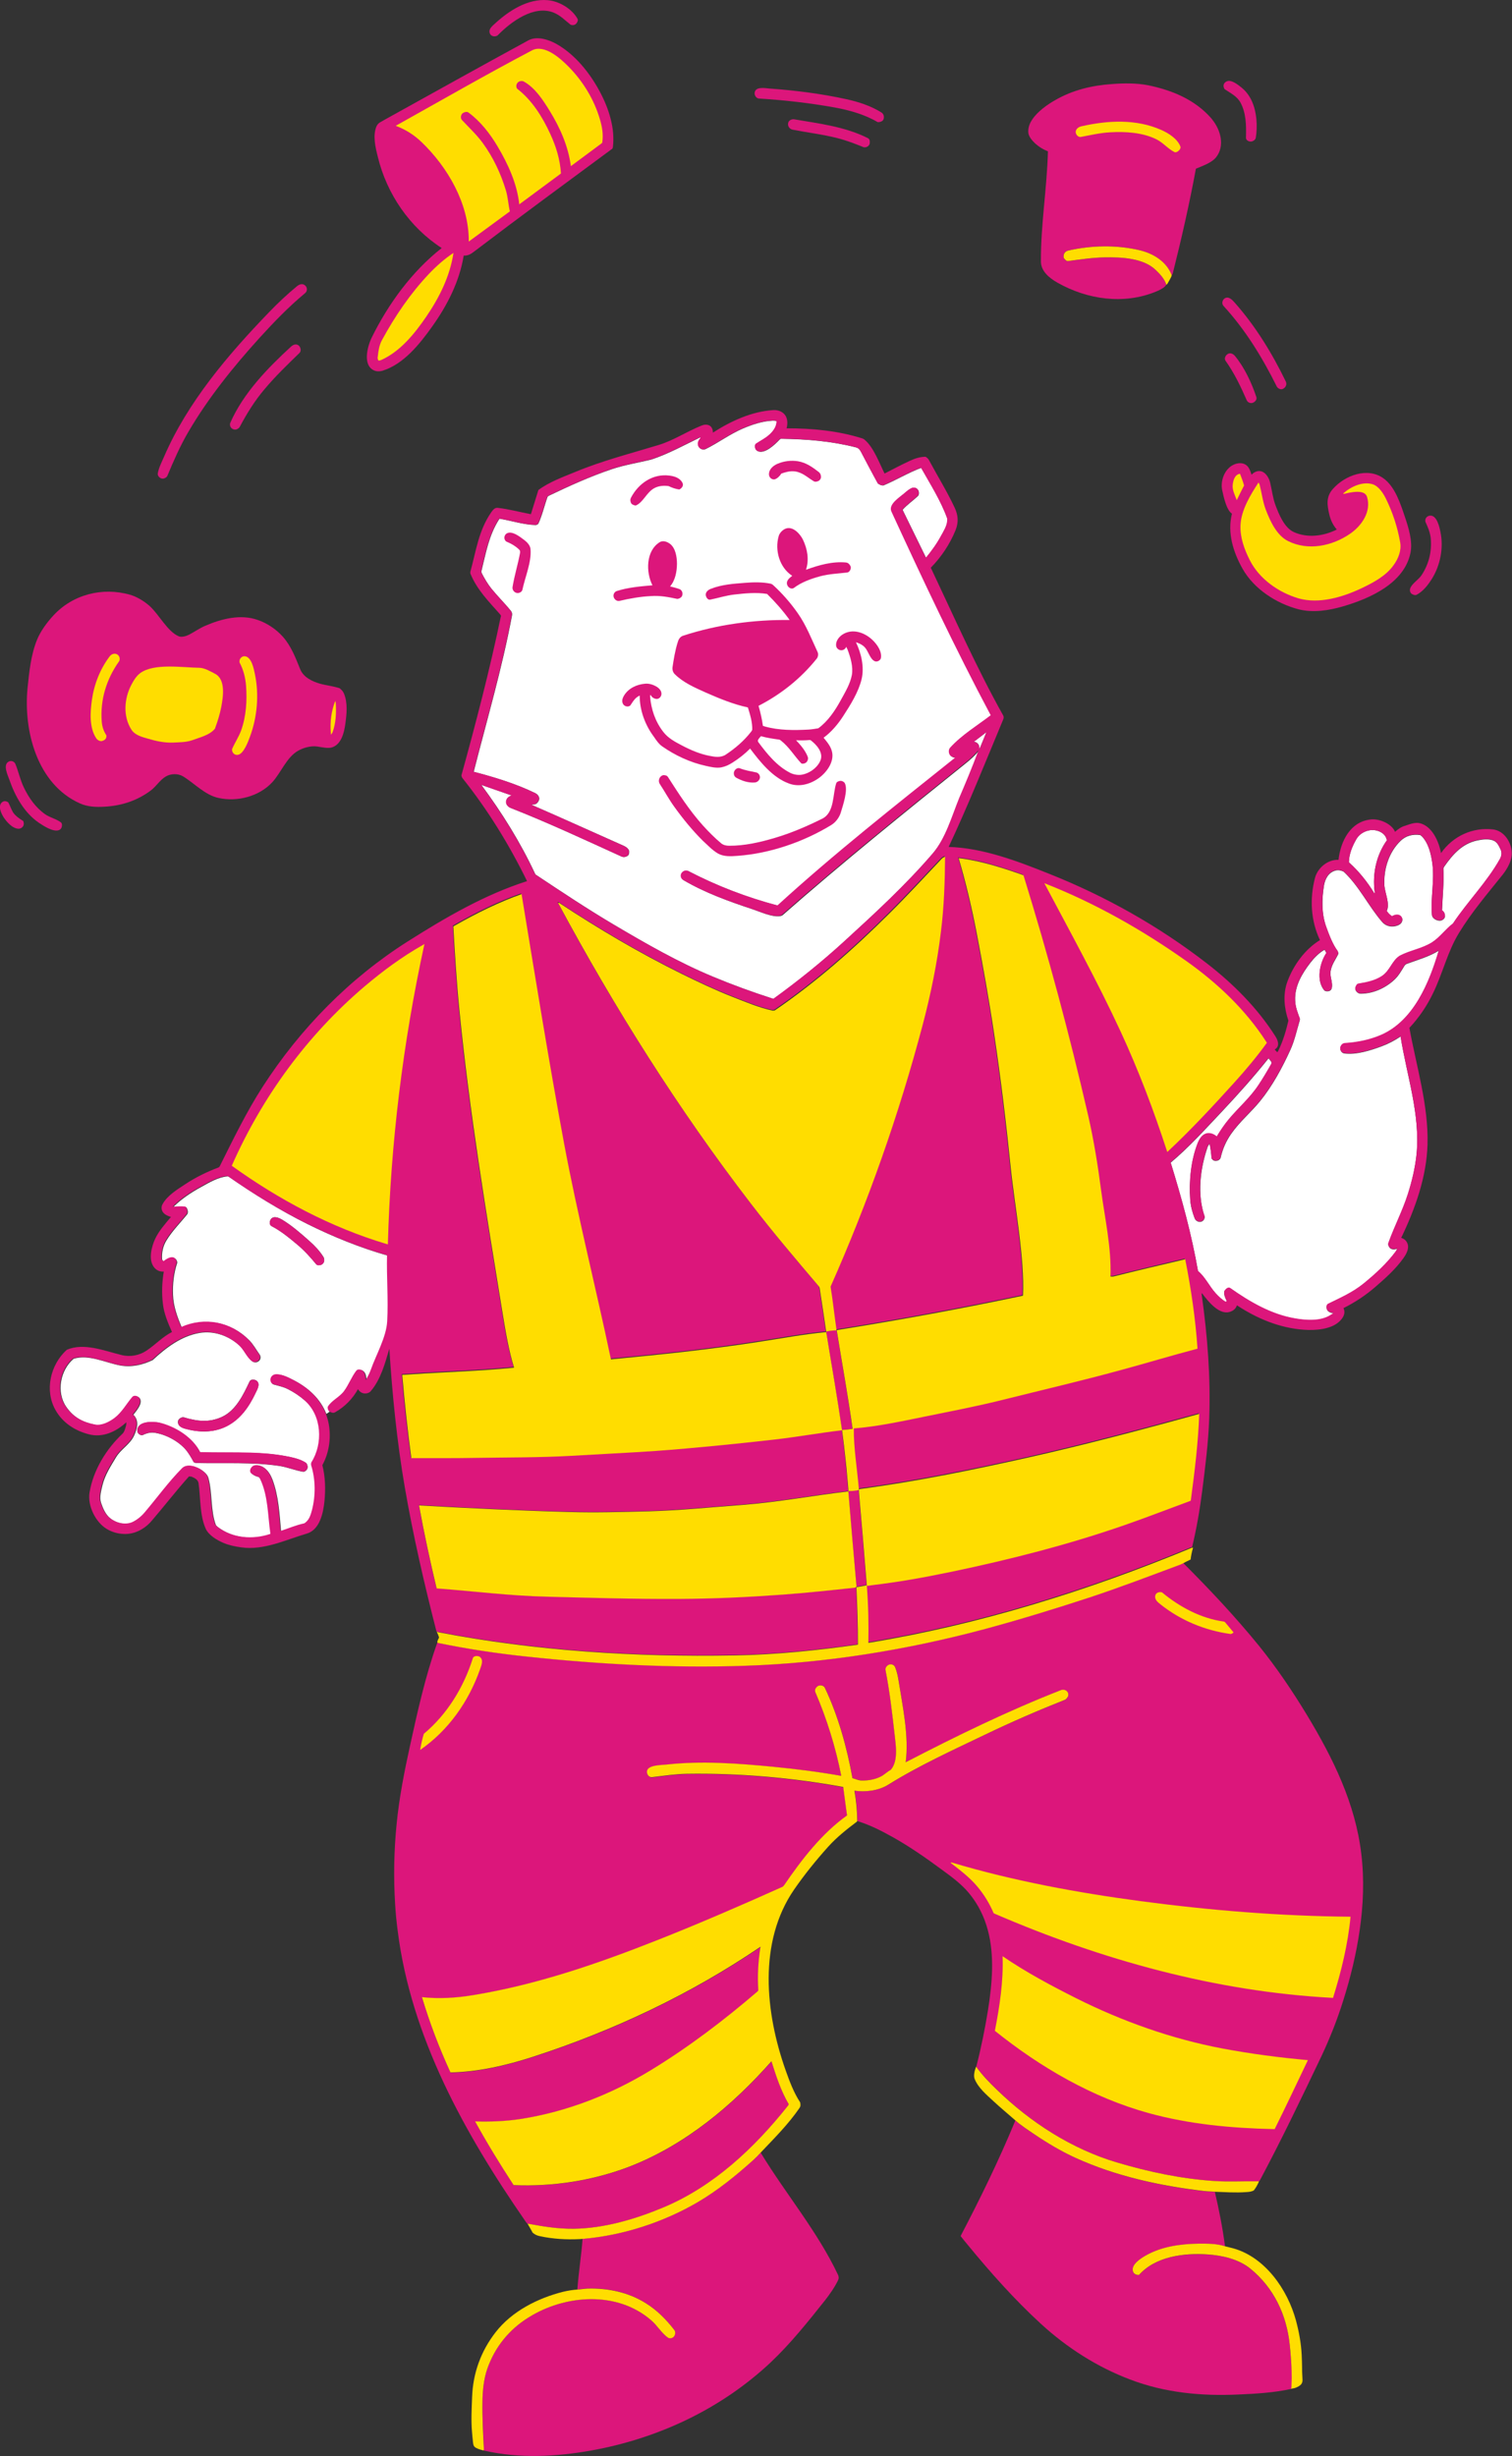
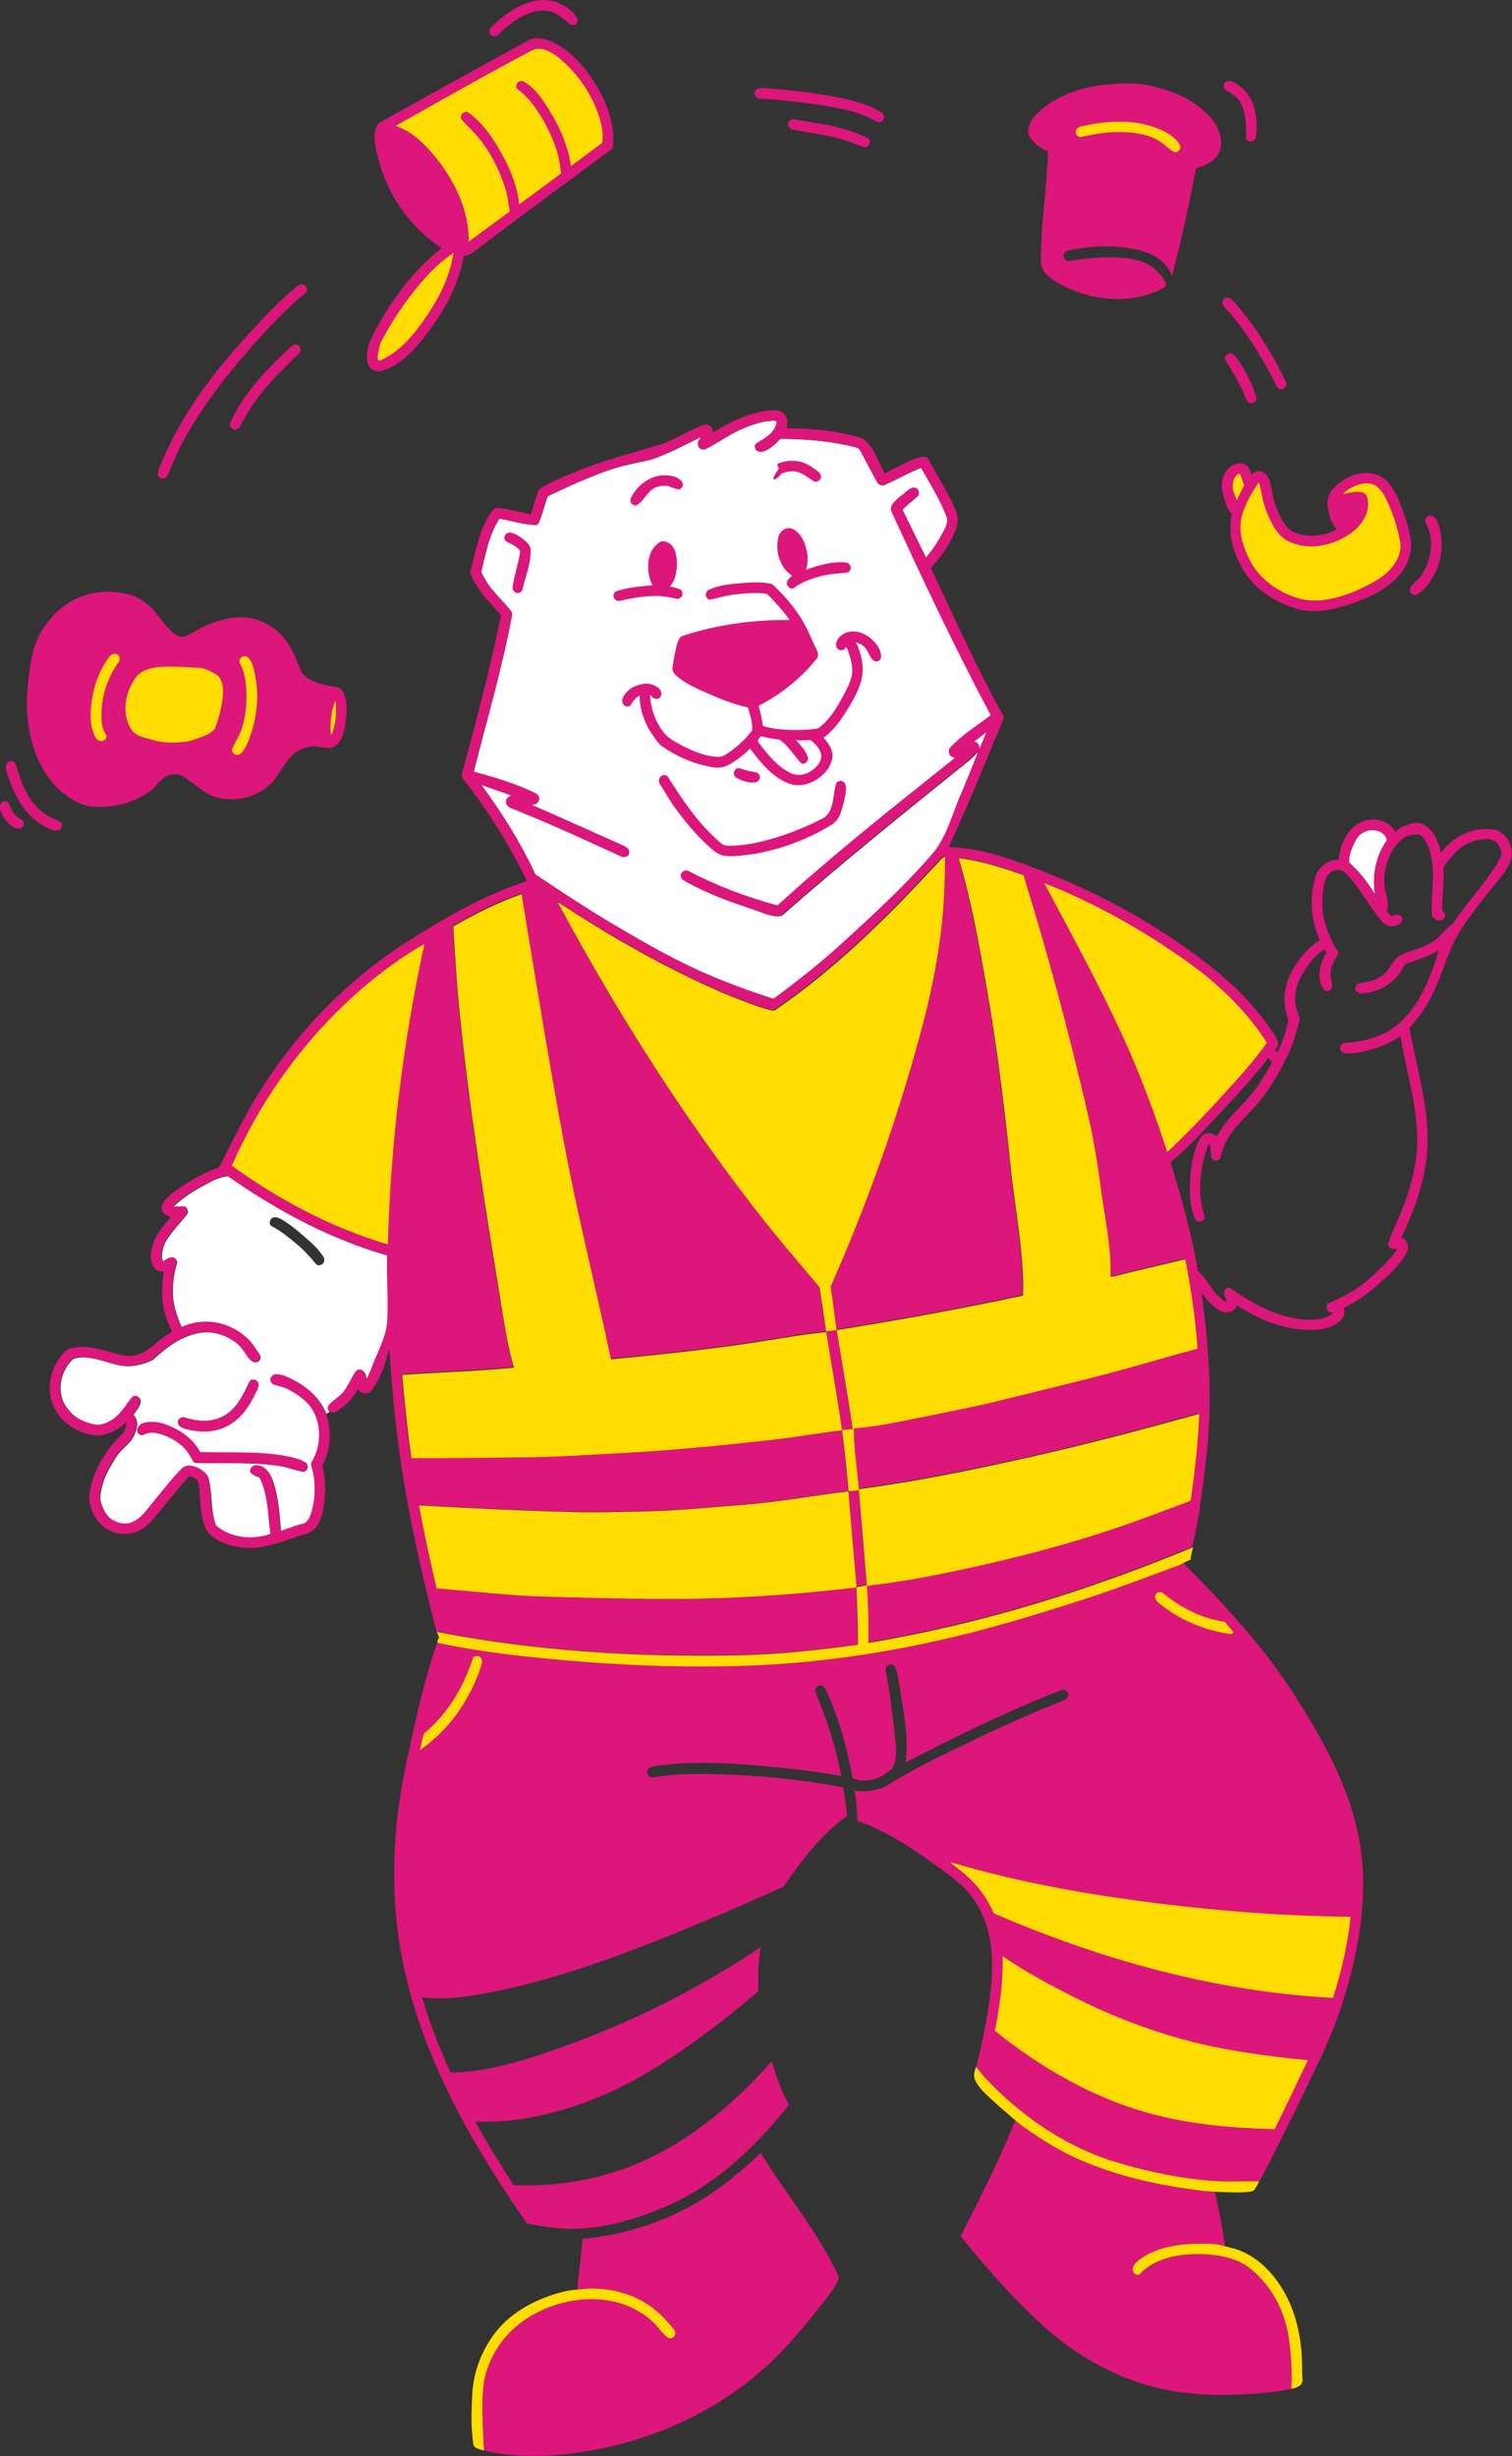
<svg xmlns="http://www.w3.org/2000/svg" version="1.1" id="Layer_1" x="0px" y="0px" viewBox="0 0 1769.8 2873.5" style="enable-background:new 0 0 1769.8 2873.5;" xml:space="preserve">
  <rect x="0" y="0" width="1769.8" height="2873.5" fill="#333333" stroke="none" />
  <style type="text/css">
	.st0{fill:#FFFFFF;}
	.st1{fill:#DC167B;}
	.st2{fill:#FFDD00;}
</style>
  <g>
    <path class="st0" d="M453.7,1469c-32-9.1-63.6-21.9-93.6-36.8c-32.3-16.1-62.9-35-92.5-55.6c-0.6-0.2-1-0.3-1.7-0.2   c-10.4,0.9-21,7.1-30,12.1c-11.9,6.5-23.5,14.1-33.1,23.7c4.7-0.2,9.4-0.9,14-0.2c2.1,0.3,2.8,3.6,3.1,5.2c0.1,1-0.1,2.6-0.7,3.4   c-8,10-17.7,19.6-24.5,30.9c-3.9,6.4-5.5,14.1-5,21.6c0.1,1.3,1.3,2.2,2.3,2.9c2.8-2.2,6.4-4.7,9.9-4.7c3.1-0.1,5.5,3.1,5.6,6   c-4,11.9-5.5,24.8-5,37.5c0.5,13.7,5,25.7,10.2,38.2c27.5-12.3,58.1-6.3,79.2,15.2c4.8,4.9,8.1,11.1,12.1,16.7   c1.4,2,1.3,4.8-0.2,6.6c-2,2.5-5.7,3.4-8.4,1.3c-6.3-4.8-9.1-13.3-15.1-18.6c-12.6-11.4-29.7-17.5-46.6-14.7   c-21.5,3.6-39.5,17.4-55,31.8c-12.3,5.8-24.9,8.7-38.4,6.2c-17.3-3.3-36.3-13.2-54.1-7.8c-15.6,13.1-20.5,38.9-8.8,56   c8.8,12.9,20.1,18.6,34.6,21.4c7.7,1.5,16.7-3.2,22.5-7.6c8.8-6.6,14-16.6,20.9-24.6c2.5-3,7.3-0.9,8.6,1.7   c3,5.8-4.4,14.1-7.9,18.6c7.1,6.8,4.5,16.3,0.9,24.3c-4.7,10.4-15.3,15.7-21.2,25.5c-6.2,10.3-12.9,20.7-15.8,32.4   c-1.5,6.6-3.9,14.2-1.7,20.8c2.3,6.8,5.4,14.1,11.2,18.5c7.3,5.7,18.3,8.3,26.7,4.2c5.5-2.7,10.3-6.8,14.1-11.4   c14.4-17,27.7-35.4,43.4-51.3c6-6.1,17.4-2,23.3,2.4c3,2.2,5.8,4.8,6.9,8.4c5,18.1,2.3,37.6,8.8,55.3c0.1,0.2,1.4,1.6,1.8,1.9   c17.6,13.9,41.7,15.9,62.7,8.8c-3.2-21.4-2.6-44.5-12.1-64.4c-0.5-0.9-1.4-1.7-2.1-2.5c-3.2-0.6-6.2-2.1-8.5-4.2   c-2.6-2.7,0-7.3,2.6-8.5c4.2-2.1,9.9-0.1,13.3,2.8c4,3.3,6.5,7.7,8.4,12.5c7.3,19.1,8.4,40.7,10.2,60.9c9.1-2.9,17.9-6.9,27.3-8.8   c0.8-0.1,1.9-1,2.5-1.6c4-3.3,5.7-9,7-13.9c4.4-16.7,4.3-36-0.9-52.5c-0.3-1-0.2-2.3,0.1-3.3c14-21.8,12.6-55-7.9-72.8   c-6.1-5.3-12.9-9.9-20-13.4c-5.5-2.8-10.8-3.8-16.6-5.4c-2.1-0.6-3.3-3.1-3.3-5.1c0-4.1,3.5-6.8,7.4-6.6c6.7,0.2,13.3,3.6,19.1,6.6   c17.3,8.8,31.4,21.8,38.3,39.4c1.6-1,2.9-2,4-2.7c-1.3-1.3-1.7-3.3-1.4-5.1c4.5-7.5,13.6-11.1,19-18.3c5.7-7.6,8.8-16.7,14.4-23.9   c1.7-2.3,5.7-1.5,7.4,0c3.2,2.7,3.2,7,3.8,10.9c2.1-3.9,4.3-7.8,5.8-12c6.2-17.6,18.2-38.2,19.2-56.7   C455.3,1520.6,453.1,1494.7,453.7,1469z M212.6,1658.4c0.7-0.2,1.7-0.4,2.5-0.2c15.5,4.7,29.8,6.5,44.9-0.6   c16.2-7.6,24.9-26,32.1-41.3c1.6-3.3,6.9-2.4,8.8-0.4c3.8,3.9,0.2,9.7-1.7,13.7c-7.7,16.3-17.8,31-34.2,39.2   c-15.4,7.7-33,7.2-49.2,2.4c-4.2-1.3-8-3.5-7.5-8.3C208.6,1660.7,210.6,1659.1,212.6,1658.4z M334.3,1703.7   c7.8,1.5,16.5,3.2,23.3,7.5c1.8,1.1,2.4,3.1,2.5,5.1c0.1,2.3-1.5,4.2-3.3,5.2c-0.2,0.2-1.4,0.5-1.7,0.5c-9.5-1.5-18.7-5.5-28.3-6.9   c-31.9-4.7-64.7-2.6-96.7-3.4c-1.2,0-2.4-0.4-3.3-0.9c-2.8-5.2-5.9-10.7-9.9-15.3c-8.8-9.9-23.8-17.7-36.8-19.3   c-4.3-0.5-9.5,0.9-13.3,3c-1.1,0.1-2.4-0.2-3.3-0.8c-2.5-1.4-3.3-4.3-2.5-6.9c2.6-9,18.9-8.4,25.9-6.7c18.6,4.6,38.7,17,47.5,34.5   c19.7,0.6,39.4,0,59.1,0.6C307,1700.2,321,1701.2,334.3,1703.7z M375.9,1479.8c-2.1,0.7-4.3,0.9-5.8-0.7   c-7-8.5-14.1-16.3-22.6-23.4c-9.2-7.7-18.9-15.6-29.6-21.2c-3.2-1.6-2.3-6.3-0.7-8.3c3.4-4.1,9.2-1.4,12.9,0.7   c11.5,6.9,22.1,16.2,32.1,25.1c6.2,5.4,11.8,11.4,16.3,18.4c1,1.6,1.1,3.1,1,4.9C379.2,1477.3,377.6,1479.1,375.9,1479.8z" />
    <path class="st0" d="M1608.5,1044.9c0.5,0.8,0.6-0.2,0.6-1.1c-2.9-21.1,1.8-43.3,14.2-60.6l-0.2-1.1c-1.8-7.3-9.8-11.1-17-11   c-7,0.2-14.4,3.9-18.2,10.2c-4.9,8.4-8.9,17.8-9,27.6C1590.5,1019.3,1600.3,1031.6,1608.5,1044.9z" />
    <path class="st0" d="M1146.3,874.6c0,0.7,0.1,1.3,0.1,2l8.3-20.1l-14.8,11.3C1143.6,868.2,1146.2,870.8,1146.3,874.6z" />
-     <path class="st0" d="M1756.4,993.8c-2.1-4.3-3.9-8.7-8.7-10.5c-5.4-2.1-12.8-1.2-18.3,0c-17.7,3.6-28.9,16.3-38.8,30.5   c-0.6,0.8-0.8,1.5-1.1,2.4c0.9,16.4-1,32.8-1.6,49.1c2.4,1.3,3.6,4.3,3.5,6.8c-0.2,2.7-2.8,4.7-5.4,5.1c-3.8,0.4-9.6-2.3-9.9-6.8   c-1.7-19.9,3.2-39.9,0.5-60c-1.5-11.1-4.3-23.3-12.1-31.7c-0.4-0.3-1.7-1.4-2.1-1.7c-8.7-1.2-16.6,0.6-23.1,6.9   c-13.6,13.2-19.7,32.8-18.9,51.5c0.4,8.8,6.9,22.2,2.8,30.4c1.5,2.6,3.7,4.7,6.2,6.4c3.6-2,8.4-3.1,11.1,0.8c1,1.4,1.3,3.2,0.7,4.9   c-0.9,2.6-2.8,3.9-5.2,4.9c-6.5,2.5-13.7,1.2-18.2-4.1c-16.3-18.9-26.8-41.8-45.1-58.9c-2.8-1.3-6-2.1-9.2-1.3   c-8.4,2-12.5,9.8-13.8,17.8c-2.5,16-2.9,32.8,2.7,48.3c3.4,9.4,7.5,20.4,13.4,28.3c0.4,0.6,0.8,2.8,0.8,3   c-3.2,6.9-7.8,12.3-9.1,20.4c-1.1,6.8,3,13.7,1.3,20c-0.4,1.7-1.8,3.1-3.7,3.4c-1.7,0.3-3.5,0.2-4.9-0.8   c-10-11.6-5.3-32.4,2.4-43.8l-2.2-3.9c-6.4,3.6-12,9.3-16.5,15.1c-9.9,12.8-18.6,27.5-17.9,44.2c0.3,8.1,3,14.5,5.6,21.6   c0,0.6-0.2,1.2-0.2,1.7c-3.6,11.8-6,23.8-11.2,35c-9.3,20.4-20.8,41.7-35,59.2c-10.8,13.3-24,24.2-33.9,38.3   c-6.2,8.8-10.1,17.8-12.5,28.2c-0.3,1.3-1.5,2.4-2.8,3.1c-2.1,0.9-5.3,1.1-6.9-1.1l-1-1.1c-0.2-5.5-1.1-11.6-2.2-17.2l-2.1,3   c-9,25.6-12.8,56.5-3.6,82.6c-0.2,2.2-1.3,4.3-3.5,5.3c-3.2,1.4-7-0.4-8.3-3.6c-2.7-7-4.7-14.1-5.2-21.7   c-1.5-21.6,0.7-45.5,8.6-65.8c1.8-4.7,4.8-9.9,9.9-11.5c4.6-1.4,9.1,0.5,12.6,3.4c4.2-7,8.8-13.8,14.1-20.2   c11.4-13.7,24.9-25,34.7-40c5.4-8.1,10.3-16.5,15.1-24.9c0.2-0.3,0.2-0.6,0.3-0.9c0-0.3,0-0.6-0.1-0.9c-0.9-1.7-2.3-3.3-3.6-4.7   c-17.2,21.6-35.7,42.2-54.6,62.3c-19.3,20.4-38.4,41.7-59.9,59.7c12.9,41.7,24.5,84,32,127c8.2,6.6,13.3,17.8,20.6,25.9   c3.6,3.9,7.3,7.6,12.1,10.3c0.6-0.7,1.1-0.9,0.6-2c-1.8-3.7-3.1-6.6-2.4-10.8c1.4-2.2,4.3-5.1,6.9-3.4   c22.8,16.1,48.1,30.8,75.8,35.5c13.1,2.3,30,3.5,41.7-4c0.9-0.6,3-1.9,3.4-2.2c-2.8-0.5-6.3-1.3-7.7-4.3c-0.8-1.8-1-5.5,1.3-6.6   c14.2-6.9,28.8-13.3,41.3-23.5c14-11.4,27.5-23.6,38.1-38.1c0.6-0.9,1.1-2.1,1.5-3.1c-2.8,1-6.6,1.4-8.8-1.1   c-1.4-1.7-2.2-3.6-1.4-5.8c6.9-19.2,16.4-37.2,22.6-56.7c4.8-15.2,8.6-30.9,10.2-46.6c4.6-46.7-11.5-92.4-18.7-138.1   c-6.8,4.6-14.1,8.5-21.9,11.4c-13.2,4.9-29.9,10.3-44.1,8.4c-3.2-0.4-5.5-4.6-4.3-7.6c0.9-2.1,2.5-4,5.1-4.2   c14.4-0.9,29.1-3.8,42.5-9.6c38-16.7,56.4-61.2,67.4-98.8c-11.7,7.2-24.7,10.7-37.4,15.4c-0.9,0.3-1.7,1-2.4,1.7   c-3.9,6.2-7,12.2-12.6,17.3c-10.5,9.6-24.8,16-39.1,15.9c-1.7,0-3-0.7-4.2-1.8c-1.5-1.3-2.6-3.6-1.7-5.8c0.6-1.4,1.6-3.6,3.4-3.9   c9.6-1.6,19.3-3.5,27.5-8.9c9.2-6.2,11.6-17.5,20.1-23.2c0.3-0.2,0.6-0.5,0.9-0.6c12-6.2,25.8-8.2,37.5-15.5   c9.5-6,15.9-15.5,24.6-22.1c17.2-26,40-48.7,55.1-75.8C1757.6,1001.2,1758.2,997.5,1756.4,993.8z" />
    <path class="st0" d="M1059.3,576.8c2.4-2.2,5.3-4.6,8.3-5.8c2.3-0.9,5.1-0.3,6.6,1.7c1.7,2,2.1,5.9,0.1,7.8   c-5.8,5.5-12.6,10-17.8,16l27.5,56.2c6.6-8,12.7-16.4,17.6-25.5c2.8-5.2,6.9-11.6,7.3-17.5c0.1-1.2,0.3-2.1-0.1-3.3   c-7.4-20.7-19.7-39.9-30.5-59c-15.2,5.7-29.1,14.2-44,20.5c-0.8,0.3-1.7,0-2.5-0.1c-1.3-0.2-2.8-1.3-4.1-2   c-6.7-12.2-13.3-24.6-19.7-36.9c-1.6-2.9-2.8-4.6-6.2-5.5c-28.6-7.3-57.4-9.6-86.7-10c-0.3,0-0.5-0.1-0.9,0c-1.3,0.5-0.5-0.2-1.7,1   c-5.2,5.4-16.7,16.7-24.9,13.7c-1.6-0.5-2.8-1.8-3.4-3.4c-0.5-1.4-0.7-4.4,0.9-5.5c4.7-3.2,10.5-6,14.9-9.9   c4.8-4,9.5-10.2,9.1-16.7c-1.6-0.3-3.2-0.5-4.8-0.4c-12.1,0.6-24,4.6-35,9.3c-15.3,6.6-28.5,16.6-43.3,23.9c-3,1.5-7-0.1-8.4-3.3   c-1.4-3.3-0.1-6.5,2.3-9.2c0.5-0.6,0.2-1.4-0.6-1c-18.6,9-36.8,19.1-56.7,25.7c-15.2,3.8-31.7,6.3-46.6,11.4   c-25.3,8.5-49.2,19.4-73.3,30.9c-0.5,0.2-1.4,1-1.7,1.2c-3.8,10.5-6.3,21.9-10.9,31.7c-0.8,0.8-2,1.5-3.2,1.5   c-14.1-0.4-28.1-5-42.1-7.4l-0.8,1c-11.8,18.7-15.2,39-20.4,60c-0.2,0.6,0,2,0.2,2.5c3.3,6.4,7,12.8,11.5,18.4   c7.2,8.9,15.5,17,22.7,25.9c1.1,1.3,1.7,3.2,1.4,5C587.9,781.4,570,842.1,554.5,903c23.9,6.2,49.7,14.1,71.9,24.9   c2.8,1.3,5.6,4.5,4.6,7.9c-0.9,2.7-3.3,5.7-6.6,5.4c-1.3-0.2-2.6,0.3-1.4,0.8c35.8,15.6,71.2,31.7,106.9,47.5   c3,1.4,5.1,2.8,6.5,5.8c0.2,2.2,0.2,4.8-2,6.2c-2.3,1.3-4.6,1.7-7.1,0.5c-42.8-19.5-85.7-39.5-129.5-56.7c-3-1.3-5.5-4-5.3-7.3   c0.2-3.9,3-6.1,6.5-7.3l-35.6-12.4c24.1,32.5,45.8,67.2,62.9,103.9c0.5,1.1,0.4,0.9,1.5,1.6c29.9,19.9,59.9,39.8,90.8,58.1   c37.3,22.1,75.8,44.2,115.9,60.8c23,9.6,46.3,18.1,70,25.7c0.2,0.1,0.5,0.2,0.9,0.3c29-20.9,56.8-43.4,83.3-67.6   c35.4-32.4,71.8-65.9,103.1-102.3c15.4-17.8,22.3-43.4,31.7-64.9c7.7-17.7,15-35.4,21.7-53.3c0.2-0.5,0.6-2.4,0.2-1.9   c-4.3,5.5-9.6,10.1-15,14.4c-72.3,58.1-144.5,116.3-214.2,177.5c-0.9,0.8-2.1,1.1-3.3,1.3c-9.4,1.3-22.9-5.1-31.7-8   c-27.5-9.1-55.8-19.3-80.8-34c-2.9-1.7-3.9-5.6-1.7-8.4c1.7-2.2,4.7-3.6,7.5-2.1c33.2,17.3,68.3,30.8,104.6,40.3   c66.5-60.8,137.6-116.7,208-172.9c-2.8-0.4-5.9-1.5-6.9-4.5c-0.9-2.5-0.7-5.5,1.2-7.4c13.4-14.7,31.6-25.7,47.3-37.7   c-41.3-77.7-79.4-158.3-116.2-238.3C1039.9,590.1,1053.2,582.1,1059.3,576.8z" />
  </g>
  <g>
    <path class="st1" d="M575.1,41.4c1.4,1,3.3,1.4,5,1c0.8-0.2,1.9-0.5,2.5-1.1c15.5-15.9,42.6-36,65.8-26.4   c7.6,3.2,12.9,8.8,19.2,13.8c0.7,0.5,1.6,0.6,2.5,0.7c2,0.1,3.6-0.7,4.8-2.3c0.9-1.2,2-3.4,1.2-4.9C669.6,10.3,654.5,1.3,641,0.2   c-23.3-2-45.6,12.5-62,27.7c-2.8,2.6-6.8,5.7-6,10C573.2,39.2,574.1,40.7,575.1,41.4z" />
    <path class="st1" d="M891,2519.6c-0.3-0.3-0.5-0.6-0.2-1.7c-2.8,3.3-5.9,6.4-9.2,9.3c-20.4,18.2-41.3,35.4-65,49.2   c-40.4,23.7-87.4,38.8-134.2,42.9c-0.2,0.1-0.5,0.1-0.5,0.3c-1.5,19.5-4.6,38.8-6.1,59c3.9-0.2,7.7-0.9,11.7-1.1   c23.9-0.8,47.9,4.3,68.3,17.1c13.2,8.2,23.9,19.1,33.4,31.2c1.7,2.1,1.3,4.8,0.2,7c-1.5,2.7-5.3,3.6-7.7,2   c-7.3-5.2-12.3-14-19.2-20c-40.1-35-101.1-30.4-144.1-3.4c-22.7,14.3-39.1,34.6-48,59.8c-4.2,12.1-5.5,25.6-5.7,38.3   c-0.2,18.9,0.8,37.2,1.7,55.9c0,0.8-0.6,1.5-0.6,1.5c0.3,0,1.4,0.4,1.7,0.4c40.6,9.2,83.4,7,124.1-0.2   c78.4-14,152.3-48.5,210.6-103.3c23.3-22,43.6-47.5,63.5-72.5c5.4-6.9,11.4-15.4,15.2-23.4c1.1-2.2,1-4.3-0.1-6.6   C957,2611,920,2567.1,891,2519.6z" />
    <path class="st1" d="M1226.6,177.1c-1.1,43-8.5,86.3-8.2,129.1c0.1,11,9.6,19,19.3,24.5c35.2,19.9,77.9,26,115.8,10.3   c3.5-1.5,7.2-3.2,10-5.8c0.2-0.2,1.2-1.3,1.7-2.1c-2.1-6.8-7.4-12.6-12.6-17.4c-14.5-13.9-40.2-14.9-59.1-14.6   c-14.6,0.2-29,2.5-43.3,4.3c-1.9,0.2-3.2-1.4-4.3-2.5c-1.3-1.3-1.2-3.4-0.8-5c0.6-2.4,2.8-4.1,5.1-4.7c26.9-6.2,56.4-6.9,83.3-0.5   c15.9,3.7,31.2,12.8,37.6,28.5c0.1,0.3,0.2,0.5,0.3,0.9c0.4-0.5,1.2-1.7,1.4-2.5c10.2-40.5,19.4-81.1,27-122.2   c7.6-3.3,18.5-6.8,23.8-13.6c10.2-13.1,5.4-31.6-4.9-44.2c-0.3-0.4-0.6-0.9-1-1.3c-19.3-21.9-46-32.9-74.2-38.6   c-13.3-2.6-28.1-2.4-41.6-1.4c-24.2,1.7-46.5,7-67.6,19.3c-8.2,4.7-19.6,12.6-25.9,22c-3.4,4.9-5.3,10.3-4.7,15.9   c0.5,4.3,4.3,8.8,7.3,11.7C1215.6,171.5,1220.7,174.7,1226.6,177.1z" />
    <path class="st1" d="M888.5,115.3c29.5,1.8,59.2,5.2,88.3,10.4c15.2,2.8,30.5,6.9,44.3,13.8c1.9,0.9,3.8,2,5.7,3.1   c0.7,0.4,1.7,0.4,2.5,0.2c2.1-0.3,4.1-1.3,4.9-3.3c0.1-0.2,0.2-0.5,0.2-0.8c0.6-2.8-0.2-5.5-2.7-7.1c-12.2-7.7-26.8-12.4-40.8-15.5   c-29.6-6.5-59.8-10.3-90-12.5c-5.2-0.4-16.8-2.8-17.6,5.1C883,111.6,885.3,115.2,888.5,115.3z" />
    <path class="st1" d="M1452.2,120.4c3.2,6.1,4.8,12.5,5.6,19.1c0.9,7.1,0.8,14.4,0.6,21.7c0,3.2,3.9,4.9,6.8,4.3   c2-0.5,4.3-2,4.7-4.3c1.1-6.8,1.4-14.3,0.7-21.7c-1.3-14.1-6.2-27.9-17.1-36.8c-3.8-3.1-12.1-9.9-17.4-7.6c-2.4,1-4.3,3.2-3.9,6.1   c0.2,1,0.6,2.7,1.5,3.3C1440.5,109.1,1448.2,112.7,1452.2,120.4z" />
    <path class="st1" d="M930.2,139.7c-0.5-0.1-0.9-0.2-1.3-0.2c-2.7,0-5.6,1.4-6.3,4.2c-1,3.8,1.6,7.3,5.1,8   c17.4,3.4,35.3,5.5,52.5,9.9c10.3,2.6,20.2,6.4,30.1,10.4c0.9,0.5,2.3,0.4,3.3,0.2c2-0.5,4-2,4.4-4.3c0.3-2,0.3-5-2-6.2   C989.3,148.2,959.4,144.7,930.2,139.7z" />
    <path class="st1" d="M1494.4,452.1c1.2,2.3,4.6,4.3,7.4,2.8c3.2-1.7,4.9-5.1,3.2-8.6c-16.1-33.2-35.5-64.9-60.1-92.6   c-2.8-3.2-7.1-7.4-11.4-4.6c-2.7,1.8-3.9,6-1.4,8.8C1457.7,385.8,1477.5,418.1,1494.4,452.1z" />
    <path class="st1" d="M191.8,559.8c1.6-0.5,3.4-1.4,4.1-3.1c7.3-17.5,14.9-34.9,24.5-51.3c23.3-39.8,52.3-75.8,83.3-110   c16.8-18.5,34.2-36.5,53.5-52.5c2.9-2.4,2.6-7-0.4-9.2c-2.9-2.3-6.5-1-9.1,1.1c-11.4,9.4-22.3,19.6-32.5,30.2   c-48.2,49.9-95.6,105.4-123.3,169.6c-2.7,6.2-6,12.5-7.2,19.2C184,557.3,188.3,560.9,191.8,559.8z" />
    <path class="st1" d="M437.6,433.3c3.2,1.4,6.6,1.4,10,0.5c24.9-7.7,43.6-31.2,58.2-51.7c17.8-24.9,32-52.7,37-83.1   c5.7,0.5,9.4-2.6,13.9-6c52.9-40.2,106.6-79.6,160.1-119.1c0.2-0.5,0.5-1.1,0.6-1.8c1.3-10.9,0.2-21.9-2.5-32.5   c-2.9-11.7-7.7-22.9-13.3-33.3c-11.7-21.6-28.9-42.9-50.5-55c-9.2-5.1-22.9-9.5-32.8-4c-56,30.5-111.5,61.4-167.2,92.3   c-2,1.2-4.2,2.3-6.2,3.5c-1.9,1.1-3.4,2.8-4.3,4.9c-4.5,10.9-1.1,24.7,1.7,35.8c10.5,43.1,37.2,82.2,74.7,106.4   c-35,27.5-62.7,65.6-82.2,105.3C430.2,405.3,424.2,427,437.6,433.3z" />
    <path class="st1" d="M1436.9,414.3c-2.4,1.5-4.3,5.1-2.4,7.8c10.2,14.3,17.8,30.2,24.8,46.2c1.1,2.4,3.9,3.8,6.6,3.1   c2.8-0.7,5.7-3.8,4.7-6.8c-5.6-16.7-13.9-34.7-25.3-48.4C1443.1,413.8,1439.9,412.3,1436.9,414.3z" />
    <path class="st1" d="M340.9,405.3c-27.5,25.2-56.1,54.6-71.3,89.3c-0.9,2.1-0.3,5,1.7,6.6c1.7,1.4,4.2,1.9,6.2,0.9   c1.3-0.7,2.6-1.5,3.3-3c8.1-15.3,17.5-30.4,28.7-43.6c12.7-15.2,26.9-28.8,41-42.5c2.4-2.3,1.5-6.4-0.5-8.4   C347.3,402,343.8,402.8,340.9,405.3z" />
    <path class="st1" d="M1652.7,695c1.7,1,3.9,1.8,5.8,0.7c7.5-4.1,13.1-11.4,17.6-18.6c9.9-15.9,13.8-36.5,9.9-54.9   c-1.1-5.6-3.9-18.1-10.9-18.9c-3.2-0.4-6.8,1.9-6.8,5.6c0,0.4,0,1.3,0.2,1.7c2.8,6.1,5.5,12.3,6.2,19.2   c1.4,15.5-2.2,30.2-10.8,43.2c-3.5,5.4-11.7,9.9-13.4,15.9C1650,691,1650.5,693.6,1652.7,695z" />
    <path class="st1" d="M1442,601c-5.6,22.3,1.4,44.8,12.4,64.4c13.4,23.8,39.6,40.7,65.7,47.5c16.9,4.2,35.2,1.4,51.7-3.4   c31.5-9.2,72-27,79.2-62.8c2.7-13.4-2.3-29.4-6.6-42.1c-5.1-15.1-11.5-35.3-25.1-45c-18.6-13.4-45.1-3.5-59.2,12.5   c-8.2,9.2-6.7,18.9-4.1,30c1.5,6.4,4.3,12.4,8.7,17.4c-15.2,7.8-34.4,10.3-50.3,3c-11.1-5.1-17.3-20.5-21.4-31.3   c-3.2-8.6-4.2-17.7-6.3-26.6c-1.5-6.3-6.5-14.4-14.1-13.4c-3,0.4-5.6,2-7.7,4.2c-0.9-2.9-2.1-6.6-4-9.1c-4.6-5.8-12.6-5.3-18.7-1.7   c-9.3,5.5-13.9,18.5-11.6,29.1C1432.2,580.9,1435.5,596.8,1442,601z" />
    <path class="st1" d="M68.4,971.4c1.5-0.4,2.7-1.3,3.4-2.7c0.9-1.7,1.3-5.3-0.6-6.6c-5.6-4.2-12.9-5.5-18.6-9.6   c-11.2-8-18.8-19-24.7-31.2c-4.3-8.9-6.2-18.5-9.9-27.5c-1.3-3.2-5.5-4.6-8.7-2.2c-5.7,4.2-0.1,15.7,1.6,20.5   c6.7,19.4,17.6,39.1,35,50.8C51.2,966.4,61.8,973.3,68.4,971.4z" />
    <path class="st1" d="M93.4,939.9c9.4,4.2,19,4.5,29.2,3.9c19.7-1.1,38.2-7.1,54.1-19.1c6.2-4.7,10.7-12.4,17.5-16.3   c5.6-3.3,14-3.7,20-0.1c13.5,8.2,25.7,21.9,41.7,25.3c21.8,4.8,47.3-1.7,62.7-18.3c10.4-11.2,16.9-29.6,30.6-37.1   c5.3-2.9,10.6-4.5,16.6-5c7.2-0.6,15.6,3.2,22.5,1.3c11-3.2,14.5-17,15.9-27.5c1.6-11.4,3-24.9-1.7-35.8c-1.3-2.8-2.7-4.1-5-6   c-7.7-2.5-15.4-3.2-23.3-5.4c-9.1-2.7-19.1-7.5-22.9-17c-5.2-12.9-10.5-26.8-19.9-37.5c-7.7-8.8-18.6-16.2-29.8-20   c-20-7-42.2-1.4-61.2,6.8c-6.7,2.8-12.5,7-18.8,10.3c-3.2,1.7-8.9,3.6-12.5,2c-13.3-5.7-23.3-26-34.2-35.6   c-6.3-5.5-14.4-10.5-22.5-12.9c-32.2-9.3-67.2-0.6-90.1,24.4c-7.4,8-14.9,18.2-19,28.3c-7.2,17.8-9.1,37.6-11.1,56.7   C27.4,855.5,43.6,917.5,93.4,939.9z" />
    <path class="st1" d="M27.1,960.5c-4.1-2.4-9.1-6-11.8-10c-2.2-3.8-3.6-8-5.6-11.7c-2-1.6-5-2.1-7.2-0.3c-5.4,4.3-1.1,13.2,1.8,17.8   c3.6,5.4,10.3,13.1,17.4,13.3c2.1,0,3.8-0.9,5.1-2.6c1.3-1.7,1.3-3.9,0.6-5.8C27.4,961,27.4,960.6,27.1,960.5z" />
    <path class="st1" d="M1530.2,2007.2c-17.1-28.3-35.8-56-56.6-81.7c-27.5-33.8-57.4-65.6-88.6-96.8c-1.3,0.6-2.7,1.3-4,1.8   c-35.2,13-70.2,26.5-105.9,38.3c-40.2,13.2-80.7,25.7-121.6,36.7c-91.7,24.6-186.7,40.2-281.7,43.2c-85.1,2.8-170.5-1.7-255.1-10.7   c-34.9-3.7-69.8-8.9-104.1-16c-0.3-0.1-0.6-0.2-0.9-0.4c0.6,0.6,0.2,0.8,0,0.9c-0.1,0.2-0.2,0.2-0.2,0.4   c-13.7,38.6-22.7,79.2-31.5,119.2c-6.7,30.5-12.8,61.3-15.8,92.5c-3.1,30.9-3.6,62.4-1.7,93.4c0.6,10.2,1.6,20.2,2.9,30.2   c15.5,124.9,78.7,238.3,149.6,340.6l1.2,1.7c1,1.3,0.2,0.5,1.4,1.1c0.2,0.5,0.5,0.1,0.9,0.2c17.7,3.2,35.2,6.1,53.3,5.8   c35.7-0.4,72.4-11.3,105-24.9c58.7-24.6,106.4-69.5,145.6-118.9l1-1.7c-9.2-15.6-14.8-33.1-20.2-50.4   c-45.8,51.8-100.7,97.8-165.6,123c-42.8,16.6-90.4,23.9-136.2,21.9c-15.9-24.2-31.1-49-45.1-74.4c17.8,0.5,35.2-0.1,53-2.8   c54.6-8.4,106.3-28.7,153.3-57.4c44-26.9,85.2-58.1,124.2-91.7c0.4-0.4,0.7-0.8,1-1.3c-1-17.2-0.2-34.2,2.6-51.1   c-81.8,55.5-172.2,98.2-266.2,128.6c-31.2,10.1-63.8,17.8-96.7,18.5c-13.3-28.6-24.4-57.9-33.5-88.1c20.1,2.1,40.3,0.9,60.1-2.4   c74.1-12.1,145.4-36.6,215.1-64.2c9.2-3.6,18.5-7.3,27.7-11.2c0.5-0.1,1-0.3,1.4-0.6h0.1c6.4-2.6,12.8-5.2,19.2-8   c1.2-0.3,2.3-0.8,3.5-1.4c5-2,10.1-4.1,15.1-6.3c9.2-3.8,18.2-7.7,27.2-11.7c7.9-3.5,15.7-6.9,23.5-10.3c9.8-4.3,19.6-8.6,29.4-13   c0.4-0.3,1.4-1.4,1.8-2c20.3-29.7,44-60.4,73.6-81.4c-1.7-11.1-2.9-22.3-4.5-33.3c-60.1-11.1-121.8-16.4-182.9-15.5   c-13.7,0.2-27.2,2.3-40.8,3.9c-4,0.5-6.5-3.8-6-7.2c1-7.2,17.3-6.9,22.7-7.6c40.9-4.6,83.4-1.3,124.2,2.5   c26.9,2.6,53.8,6,80.4,10.6c-6.6-33.6-16.9-66.6-30.4-98.1c-1.3-2.9,1-5.9,3.3-7.2c2.6-1.4,6.6-0.5,7.9,2.2   c15.6,32.8,25.9,70,32.3,105.7c2.1,0.6,3.8,1.2,5.5,1.7c0.4,0.2,0.8,0.2,1.2,0.3c0.8,0.2,1.6,0.4,2.4,0.6c0.7,0.1,1.5,0.2,2.3,0.2   c8.2,0,16.2-1.4,23.3-5.4c3.4-2.2,6.9-5.2,10.3-7.2c8.7-10.3,5.8-28.4,4.4-40.8c-2.9-25.4-5.8-50.8-10.7-75.8   c-0.5-2.6,1.4-5.1,3.6-6.1c2.7-1.3,6.3-0.4,7.4,2.3c2.3,5.1,3.5,10.7,4.3,16.3c4.6,30.1,12.2,64.9,8.2,95.4   c59.3-30.6,119.5-60.1,181.7-84.4c2.3-0.9,4.8-0.4,6.7,1c1.9,1.5,2.2,4,1.7,6.2c-1.2,1.9-1.9,3.4-4.2,4.3   c-31.3,12.4-62.2,25.8-92.5,40.3c-38.1,18.2-77.8,36.4-113.7,58.8c-11.1,6.9-26.8,8.8-39.5,6.9c2.1,11.8,3.2,23.7,3.2,35.6   c15.2,4.6,28.7,11.7,41.7,18.9c20.1,11.3,39,24.5,57.4,38.1c11.1,8.1,22.7,16.6,31.5,27.2c11.1,13.4,18.1,28.1,22.2,43.6   c7.9,29.6,5.1,62,0.2,93.1c-3.6,22-8,44.2-13.6,65.8c-0.1,0.2,0.1,0.6-0.2,0.6c6.6,9.6,15.8,19,24.2,27   c39.6,38.5,87.6,69.5,140.8,85.3c36.9,10.9,75,18.9,113.4,21.6c17.3,1.2,34.3,0.1,51.6,0.4c0.3,0,0.6,0,1,0.1   c0.1-0.5,0.4-0.6,0.7-0.8c25.6-48,49-96.9,72.4-145.9c10-21.3,18.7-43.3,25.7-65.8c8.3-26.3,15-53.7,19-81.4   c4.3-29.7,5.5-59.8,1.9-89.4C1586.5,2110.2,1560.4,2057.2,1530.2,2007.2z" />
-     <path class="st1" d="M362.2,1452.1c-10-8.9-20.6-18.2-32.1-25.1c-3.6-2.1-9.5-4.8-12.9-0.7c-1.6,2-2.5,6.7,0.7,8.3   c10.7,5.5,20.4,13.4,29.6,21.2c8.5,7,15.5,14.8,22.6,23.4c1.5,1.6,3.6,1.4,5.8,0.7c1.7-0.7,3.3-2.5,3.5-4.4c0.2-1.8,0.1-3.3-1-4.9   C374.1,1463.6,368.4,1457.6,362.2,1452.1z" />
    <path class="st1" d="M966.9,1557.7c6.2,38.5,12.9,76.8,18.6,115.3c4.4-0.1,8.3-0.7,12.3-1.4c-5.4-38.6-12.3-76.9-18.6-115.3   C974.7,1556.4,970.8,1557,966.9,1557.7z" />
    <path class="st1" d="M265.1,1668.9c16.4-8.2,26.5-23,34.2-39.2c1.8-4,5.5-9.9,1.7-13.7c-1.9-2-7.2-2.9-8.8,0.4   c-7.3,15.3-15.9,33.7-32.1,41.3c-15.1,7-29.4,5.2-44.9,0.6c-0.8-0.2-1.8,0-2.5,0.2c-2,0.7-4,2.4-4.2,4.7c-0.5,4.8,3.3,7,7.5,8.3   C232.1,1676,249.7,1676.6,265.1,1668.9z" />
    <path class="st1" d="M1747.7,970.4c-24.1-2.8-47,7.8-61,27.7c-2.4-13.3-10.3-31.6-24.9-35c-5.9-1.3-11.8,1.3-17.4,3.1   c-4.5,1.3-8,3.9-11.5,7c-3.9-9.4-17.8-15.3-27.7-14.5c-24.5,2.1-36,25.3-38.5,47.3c-12.4-0.6-24.3,9.2-27.5,21.1   c-6.3,24.2-5,50.1,5.8,72.8c-17.6,10.7-31.2,29.6-38.2,48.8c-5.3,14.7-3.7,30.9,1.3,45.4c-2.8,12-6.2,23.5-11.6,34.7   c-0.3,0.7-0.9,1.7-1.4,2.3c-1-1.1-2.1-2.1-3.1-3.2c6.5-3.6,3.9-10.8,0.7-15.7c-21.1-33.1-49.2-61.2-80.1-85.1   c-56.2-43.5-119-78.8-185.1-105c-36.8-14.7-77.1-30.1-117.1-31.2c23.1-49.2,43.1-99.4,64-149.5c0.5-1.1,0.6-3.1-0.1-4.2   c-31.3-55.9-57.4-115.1-84.8-173c12.2-12.4,22.3-27.5,28.9-43.7c3.8-9.3,3.2-17.7-1-26.6c-9-19.2-20.2-37.2-30.2-55.9   c-1-1.7-2.3-2.6-3.9-3.6c-6.4,0.1-12.2,1.9-18.2,4.7c-10.1,4.6-19.8,9.9-29.7,14.9c-6.2-12.3-12.8-30.9-23.7-39.8   c-0.8-0.6-1.6-1.1-2.5-1.3c-28.5-9-58.8-11.8-88.5-11.8c1.5-5.4,1.4-12-2.5-16.4c-3.2-3.6-8.2-5.2-13.1-4.9   c-25.3,1.6-49.5,12.8-70.7,26.4c0.2-3.2-1.2-7.1-4.3-8.5c-3-1.3-6-1-9.1,0.3c-16.8,6.7-32.8,17.4-50,22.6   c-32.8,10-65.7,18.3-97.5,31.5c-14.4,5.9-30.8,11.9-43.3,21.2l-8.8,28.3c-12.9-2.4-25.7-6-38.8-7.4c-3.4-0.4-5.6,2.3-7.5,5   c-14.9,21.4-17.8,45.2-24.5,69.6c-0.2,0.6-0.1,1.7,0,2.3c7.7,18.9,21.6,32.8,34.8,47.7c0.2,0.3,0.9,1.3,1,1.7   c0.3,0.5,0,0.2-0.2,0.8c-12.9,62.4-29.2,124.5-46.1,185.9c0.2,1.2,0.5,2.3,1.3,3.3c29.7,37.2,54.6,77.7,75.5,120.4   c-50,16-95.3,42.5-139.4,70.4c-68.3,43.2-126.3,102.3-170,170.1c-19.3,29.9-34.5,61.5-50.4,93.3c-0.2,0.4-0.8,1-1.3,1.2   c-13.6,5.1-26.9,11.6-39.1,19.7c-9.3,6.1-21.1,13.3-26.5,23.4c-1.6,2.8-1.4,6.5,0.5,9.2c2.3,3.1,5.8,4.5,9.4,5.6   c-6.7,8-14,16.1-18.5,25.6c-4.3,9.3-8.4,25-0.9,33.8c2.8,3.2,6.7,4.9,11,4.5c-2.1,12.6-2.6,25.3-1,38c1.3,11.4,6,22.3,10.6,32.7   c-11.3,5.8-19.4,14.9-29.8,21.8c-8.3,5.6-19.1,7.7-29.1,5.2c-20.1-4.9-44-14.8-64.2-6.2c-19.3,17.4-26.3,47.6-13.2,70.6   c8.4,14.9,22.7,24.1,39,28.3c16.2,4.3,32-3.1,43.9-14.1l-0.2,3.2c-0.7,2.8-2,8-4.1,10c-19.3,18.1-34.5,42.9-38.8,69.1   c-2.5,15.2,6.9,34.6,20.1,42.5c5.8,3.6,13.1,5.7,20,5.9c12.5,0.6,24.3-5.7,32.4-15.1c14.8-17.2,28.7-35.3,43.9-52.2l2.8,0.2   c3.6,1.5,7.7,3.4,8.4,7.7c2.5,17.1,1.2,37.3,8.4,53.3c3.5,7.7,13.1,13.3,20.8,16.6c6.6,2.8,13.7,4.2,20.8,5.2   c26.4,3.8,52.1-8.9,76.6-16.1c15.3-4.4,19.4-24.2,20.8-38.2c1.3-14,1-28.2-2.5-41.9c7.9-14.4,10.4-31.9,7.5-48.1   c-0.8-4.3-2-8.4-3.5-12.3c-6.9-17.6-21-30.6-38.3-39.4c-5.8-3-12.4-6.4-19.1-6.6c-4-0.2-7.4,2.5-7.4,6.6c0,2,1.2,4.4,3.3,5.1   c5.8,1.7,11,2.7,16.6,5.4c7.2,3.6,14,8.1,20,13.4c20.5,17.8,21.9,51,7.9,72.8c-0.2,1-0.4,2.3-0.1,3.3c5.2,16.5,5.3,35.8,0.9,52.5   c-1.3,4.9-3,10.6-7,13.9c-0.6,0.6-1.7,1.5-2.5,1.6c-9.4,2-18.2,5.9-27.3,8.8c-1.8-20.2-2.8-41.8-10.2-60.9   c-1.8-4.7-4.4-9.2-8.4-12.5c-3.3-2.8-9.1-4.9-13.3-2.8c-2.6,1.3-5.2,5.8-2.6,8.5c2.2,2.1,5.3,3.6,8.5,4.2c0.7,0.8,1.7,1.6,2.1,2.5   c9.5,19.9,9,43,12.1,64.4c-21,7.1-45.1,5.1-62.7-8.8c-0.4-0.3-1.7-1.7-1.8-1.9c-6.5-17.8-3.9-37.2-8.8-55.3c-1-3.6-3.9-6.2-6.9-8.4   c-5.9-4.4-17.3-8.5-23.3-2.4c-15.7,15.9-29,34.3-43.4,51.3c-3.8,4.6-8.7,8.7-14.1,11.4c-8.4,4.1-19.3,1.5-26.7-4.2   c-5.8-4.4-8.9-11.7-11.2-18.5c-2.2-6.6,0.2-14.3,1.7-20.8c2.8-11.8,9.6-22.2,15.8-32.4c5.9-9.8,16.6-15.1,21.2-25.5   c3.6-8,6.2-17.5-0.9-24.3c3.5-4.4,10.9-12.7,7.9-18.6c-1.3-2.6-6.1-4.7-8.6-1.7c-6.9,8.1-12.1,18-20.9,24.6   c-5.8,4.3-14.8,9.1-22.5,7.6c-14.5-2.8-25.8-8.5-34.6-21.4c-11.8-17.1-6.8-42.9,8.8-56c17.8-5.4,36.9,4.5,54.1,7.8   c13.5,2.5,26-0.4,38.4-6.2c15.5-14.4,33.5-28.2,55-31.8c16.9-2.8,34,3.3,46.6,14.7c6,5.4,8.8,13.8,15.1,18.6   c2.7,2.1,6.3,1.3,8.4-1.3c1.5-1.8,1.7-4.7,0.2-6.6c-4-5.5-7.3-11.8-12.1-16.7c-21.1-21.5-51.7-27.5-79.2-15.2   c-5.2-12.5-9.7-24.5-10.2-38.2c-0.4-12.7,1.1-25.6,5-37.5c-0.1-2.9-2.5-6.1-5.6-6c-3.5,0.1-7.2,2.5-9.9,4.7c-1-0.7-2.2-1.6-2.3-2.9   c-0.5-7.5,1.2-15.2,5-21.6c6.9-11.3,16.6-20.8,24.5-30.9c0.6-0.8,0.8-2.4,0.7-3.4c-0.2-1.6-1-4.9-3.1-5.2c-4.6-0.6-9.2,0-14,0.2   c9.6-9.6,21.2-17.2,33.1-23.7c9-5,19.6-11.1,30-12.1c0.6-0.1,1,0.1,1.7,0.2c29.6,20.6,60.2,39.5,92.5,55.6   c30,14.9,61.6,27.7,93.6,36.8c-0.6,25.7,1.6,51.7,0.2,77.3c-1,18.5-13,39.1-19.2,56.7c-1.5,4.2-3.7,8.1-5.8,12   c-0.5-3.9-0.6-8.2-3.8-10.9c-1.7-1.5-5.7-2.3-7.4,0c-5.6,7.3-8.8,16.3-14.4,23.9c-5.5,7.3-14.5,10.8-19,18.3   c-0.3,1.7,0.2,3.7,1.4,5.1c0.4,0.4,0.8,0.7,1.3,0.9c1.8,0.8,3.7,1.6,5.8,0.5c11.4-6.4,20.5-15.6,26.9-27.1c1.5,2.6,4.3,4.7,7.3,5   c2.6,0.3,5.7-0.5,7.5-2.5c11.8-13.6,16.9-32.8,21.9-49.8c3.5,54.2,8.9,108.5,18.1,162.1c9.8,56.7,22.7,112.6,37,168.4   c0,0.1,0,0.1,0.1,0.1c0.1,0.2,0.3,0.2,0.5,0.4c0.2,0.2,0.6,0.2,0.9,0.2c113.7,22,230.8,29.3,346.6,27.2   c48.5-0.8,96.9-5.8,144.9-12.6c0.1-22.3-0.6-44.7-1.8-67c0.1-0.2,0.2-0.2,0.3-0.3c-0.6-0.3-0.8,0-1,0.2c-0.2,0.2-0.5,0.3-0.7,0.5   c-28.2,3.1-56.6,6.2-85,8.2c-40.2,2.8-80.4,4.7-120.8,5c-51.8,0.3-103.4-1.3-154.9-2.6c-43.3-1-86.2-6.6-129-9.8   c-7.7-32.1-14.7-64.5-20.6-97.1c58.6,3.3,117,6.2,175.4,7.7c31.2,0.9,62.2,0,93.3-0.8c36.9-1,73.5-4.8,109.9-7.5   c41.8-3.2,82.8-11,123.9-15.8c3.1,37.1,6.2,74.3,9.6,111.9c3.9-0.5,7.7-1.3,11.9-2.2c-2.8-36.4-5.9-72.8-9.2-109.2   c-0.1-0.9,0-1.7,0-2.5c0.2-0.2,0.3-0.2-0.2-0.8c-0.2,0.6-0.4,1.1-0.9,1.2c-3.7,0.6-7.4,1.1-11.3,0.9c-0.4-5.9-0.9-11.8-1.5-17.7   c-0.6-5.8-1.1-11.8-1.7-17.6c-1.2-11.8-2.6-23.5-4.2-35.2c0.1-0.2,0.2-0.2-0.2-0.9c-0.1,0.2-0.2,0.2-0.3,0.3   c-26.3,3.1-52.4,7.8-78.4,10.8c-46,5.3-92.5,9.9-138.3,13.3c-33.4,2.4-66.7,3.9-100.1,5.8c-37.3,2.1-75,1.8-112.5,2.4   c-24.9,0.5-49.7,0.2-74.6,0.2c-4.4-32.4-8-64.9-10.7-97.5c4.1,0,8.2-0.4,12.1-0.7c39.4-2.7,79.2-3.7,118.8-7.7   c-6.2-20.3-9.9-42.1-13.3-62.9c-19.3-118.6-39.1-236.8-50.8-356.6c-3.2-32.1-5-64.4-7-96.7c1.3-0.9,1-0.6,2.2-1.3   c24.8-14.1,50.8-27.1,77.7-36.5c16,96.9,31.6,193.9,49.5,290.3c15.9,85.2,37.2,169.3,55.1,254c57.6-5.4,115.5-11.4,172.7-20.4   c26.4-4,52.6-9,79.3-11.5c-2.4-17.2-5-34.4-7.7-51.5c-0.1-0.8-0.6-1.5-1-2.1c-27-31.8-54.1-63.6-79.5-96.7   c-84.8-110.4-159.7-229-225.6-351.7c-0.2-0.3,0.7-0.2,1.1-0.2c46.1,30.4,93.8,58.6,143.3,83c19.3,9.6,39.1,18.9,59.2,26.8   c15.5,6,31.2,12.8,47.5,16.3l2.4-0.2c48.5-33,92.7-72.1,134.2-113.5c21-20.8,41-42.5,61.2-63.9c1.4-1.4,2.4-1.7,4-2.5   c-0.2,29.3-1.3,58.4-4.8,87.5c-4.5,37.2-12.1,73.9-21.6,110c-27.5,104.2-63.8,206.9-107.6,305.5c2.7,16.7,4.3,33.5,6.9,50.3   c-0.2,0.2-0.4,0.3,0.2,0.9c0.3-0.2,0.6-0.3,0.9-0.4c72.7-11.6,145.2-24.9,217.1-40.1c2.1-43.9-9.7-104.7-14.4-150.3   c-5.3-51.9-11.5-103.5-19.2-155c-5.9-40.3-13.1-80-20.8-120c-5.6-29.1-12.6-58.2-20.9-86.6c25.2,3,50.1,10.9,73.9,19.3l2,0.8   c28.9,92.8,54.1,186.8,75.8,281.4c6.5,28.3,11.2,57.6,15,86.7c4.3,32.7,12.2,67.5,11,101.2c1.2,0.2,2.6,0.3,3.8,0   c27.8-6.9,55.8-13.5,83.7-20.1c6.9,34.6,11.9,69.4,14.4,104.6c-30.7,8.1-60.4,17.1-90.7,25.3c-45.1,12.3-90.6,22.9-135.8,34.2   c-30.9,7.7-61.6,13.6-93.4,20.1c-27.2,5.4-55,11.5-82.4,13.7c-0.3,22.4,4,47.7,5.9,71.1c66.9-9,132.8-22.4,198.2-37   c67.3-15.2,133.9-32.8,200.3-51.1c-1.2,34.1-5.4,67.8-9.9,101.7c-25.7,9.5-51.1,19.3-77,28.4c-65.7,22.9-134.7,40.5-203.3,54.8   c-31.1,6.5-61.9,12-93.4,15.7c-1.7,0.2-3.3,0.6-5,0.6c-0.2-0.2-0.4-0.4-0.6-0.6c-0.2,1,0.1,1.3,0.1,1.7c1.7,21.9,2.1,43.9,1.7,65.7   c129.8-21.3,256.6-60.8,378-111c1.3,0.1,0.4-0.2,1.7-0.6c5.3-21.9,8.9-43.4,11.7-64.9c3.6-28.6,7.3-57.1,8.3-85.9   c1.7-48.2-2.1-96.4-8.8-144.2c-0.2-1.1-0.2-2.3,0.6-1.4c6.8,8.8,20.7,27,34.1,20.7c3.2-1.4,5.4-3.6,6.5-7   c23.5,15.5,50.3,26.7,78.6,28.6c12.7,0.9,30.8-0.2,40.8-9.2c4.6-4.1,8.4-9.8,5.3-16.1c13.3-6.6,25.9-14.9,37.2-24.7   c11.9-10.3,24.2-21.2,33.3-34.2c2.8-3.9,5.6-9.2,5.1-14.1c-0.6-4.5-3.6-8-8-9.2c16.3-33.9,29.7-71.2,30.8-109.2   c1.3-45.8-13.1-91.7-21.2-136.5c11.1-11.8,20.4-25.5,27.5-40.2c11.4-23.1,16.9-48.6,30.5-70.8c14.9-24.4,33.5-46.1,51.3-68.4   c5.4-6.9,11-16.6,10.5-25.8C1769.2,986,1760.9,972,1747.7,970.4z M1146.4,876.7c0-0.7-0.1-1.3-0.1-2c-0.2-3.8-2.7-6.4-6.5-6.8   l14.8-11.3L1146.4,876.7z M1091.5,998.7c-31.2,36.4-67.6,69.9-103.1,102.3c-26.4,24.2-54.3,46.6-83.3,67.6   c-0.3-0.1-0.6-0.2-0.9-0.3c-23.7-7.6-47-16.1-70-25.7c-40.1-16.7-78.5-38.8-115.9-60.8c-30.9-18.3-60.9-38.2-90.8-58.1   c-1.1-0.7-1-0.5-1.5-1.6c-17.1-36.6-38.8-71.3-62.9-103.9l35.6,12.4c-3.5,1.3-6.2,3.4-6.5,7.3c-0.2,3.3,2.3,6.1,5.3,7.3   c43.8,17.2,86.7,37.2,129.5,56.7c2.5,1.2,4.8,0.9,7.1-0.5c2.2-1.3,2.2-3.9,2-6.2c-1.4-3.1-3.5-4.4-6.5-5.8   c-35.7-15.8-71.1-32-106.9-47.5c-1.2-0.5,0.2-0.9,1.4-0.8c3.3,0.2,5.8-2.8,6.6-5.4c1-3.4-1.8-6.6-4.6-7.9   c-22.2-10.8-48-18.8-71.9-24.9c15.5-60.9,33.4-121.6,44.9-183.4c0.3-1.8-0.3-3.6-1.4-5c-7.2-8.9-15.5-17-22.7-25.9   c-4.5-5.6-8.2-12-11.5-18.4c-0.2-0.5-0.3-1.8-0.2-2.5c5.1-21,8.6-41.3,20.4-60l0.8-1c14,2.4,27.9,7,42.1,7.4c1.2,0,2.5-0.7,3.2-1.5   c4.6-9.9,7.1-21.2,10.9-31.7c0.3-0.2,1.3-1,1.7-1.2c24.1-11.4,48.1-22.3,73.3-30.9c15-5.1,31.5-7.7,46.6-11.4   c19.9-6.6,38-16.7,56.7-25.7c0.8-0.4,1.2,0.4,0.6,1c-2.4,2.7-3.7,5.8-2.3,9.2c1.3,3.2,5.4,4.8,8.4,3.3c14.8-7.3,28-17.3,43.3-23.9   c11-4.7,23-8.7,35-9.3c1.7-0.2,3.2,0.1,4.8,0.4c0.5,6.5-4.3,12.7-9.1,16.7c-4.4,3.9-10.2,6.7-14.9,9.9c-1.6,1-1.3,4-0.9,5.5   c0.5,1.6,1.8,2.8,3.4,3.4c8.3,2.9,19.7-8.4,24.9-13.7c1.2-1.2,0.3-0.5,1.7-1c0.3-0.1,0.5,0,0.9,0c29.3,0.4,58.1,2.8,86.7,10   c3.3,0.9,4.6,2.5,6.2,5.5c6.5,12.3,13,24.8,19.7,36.9c1.3,0.6,2.8,1.8,4.1,2c0.9,0.1,1.7,0.4,2.5,0.1c14.8-6.3,28.8-14.8,44-20.5   c10.7,19.1,23,38.4,30.5,59c0.4,1.2,0.2,2.1,0.1,3.3c-0.4,5.9-4.4,12.3-7.3,17.5c-4.9,9.1-11,17.5-17.6,25.5l-27.5-56.2   c5.3-6,12.1-10.6,17.8-16c2-1.9,1.7-5.8-0.1-7.8c-1.6-2-4.3-2.5-6.6-1.7c-3,1.3-5.8,3.6-8.3,5.8c-6.2,5.4-19.5,13.3-15.6,21.9   c36.8,80,74.8,160.6,116.2,238.3c-15.7,12-33.9,23-47.3,37.7c-1.9,2-2.1,5-1.2,7.4c1,3,4.1,4.1,6.9,4.5   c-70.3,56.2-141.4,112.1-208,172.9c-36.3-9.6-71.3-23.1-104.6-40.3c-2.8-1.4-5.8-0.1-7.5,2.1c-2.1,2.8-1.2,6.8,1.7,8.4   c25,14.8,53.3,24.9,80.8,34c8.8,2.9,22.3,9.2,31.7,8c1.2-0.2,2.5-0.5,3.3-1.3c69.7-61.2,141.9-119.4,214.2-177.5   c5.4-4.3,10.7-9,15-14.4c0.4-0.5,0.1,1.3-0.2,1.9c-6.7,18-14.1,35.7-21.7,53.4C1113.9,955.3,1106.9,980.9,1091.5,998.7z    M1587.9,981.3c3.8-6.3,11.1-9.9,18.2-10.2c7.2-0.2,15.2,3.6,17,11l0.2,1.1c-12.4,17.4-17.1,39.5-14.2,60.6   c0.1,0.9-0.1,1.9-0.6,1.1c-8.1-13.3-18-25.6-29.6-36C1579,999.1,1583,989.7,1587.9,981.3z M1755.7,1004.6   c-15.1,27.2-37.9,49.9-55.1,75.8c-8.8,6.6-15.2,16.1-24.6,22.1c-11.7,7.3-25.5,9.2-37.5,15.5c-0.3,0.2-0.6,0.5-0.9,0.6   c-8.4,5.7-10.9,17.1-20.1,23.2c-8.2,5.4-17.8,7.3-27.5,8.9c-1.8,0.2-2.8,2.4-3.4,3.9c-0.9,2.1,0.2,4.4,1.7,5.8   c1.2,1.1,2.5,1.8,4.2,1.8c14.4,0.2,28.7-6.3,39.1-15.9c5.5-5.1,8.7-11.1,12.6-17.3c0.8-0.6,1.5-1.3,2.4-1.7   c12.7-4.7,25.7-8.2,37.4-15.4c-11,37.7-29.4,82.2-67.4,98.8c-13.3,5.8-28.1,8.7-42.5,9.6c-2.6,0.2-4.3,2.1-5.1,4.2   c-1.3,3,1,7.2,4.3,7.6c14.2,1.9,30.9-3.5,44.1-8.4c7.7-2.9,15.1-6.9,21.9-11.4c7.2,45.7,23.3,91.4,18.7,138.1   c-1.6,15.8-5.4,31.5-10.2,46.6c-6.2,19.5-15.7,37.5-22.6,56.7c-0.8,2.2,0,4.2,1.4,5.8c2.2,2.5,5.9,2.1,8.8,1.1   c-0.4,1-0.9,2.1-1.5,3.1c-10.7,14.5-24.2,26.8-38.1,38.1c-12.6,10.2-27.2,16.6-41.3,23.5c-2.3,1.1-2.1,4.8-1.3,6.6   c1.3,3,4.8,3.8,7.7,4.3c-0.4,0.3-2.4,1.6-3.4,2.2c-11.7,7.5-28.6,6.3-41.7,4c-27.8-4.7-53-19.4-75.8-35.5c-2.5-1.7-5.4,1.2-6.9,3.4   c-0.7,4.2,0.6,7.1,2.4,10.8c0.5,1-0.1,1.3-0.6,2c-4.7-2.7-8.4-6.3-12.1-10.3c-7.3-8.1-12.4-19.3-20.6-25.9   c-7.5-43-19.1-85.3-32-127c21.6-18,40.6-39.3,59.9-59.7c18.9-20.1,37.4-40.6,54.6-62.3c1.3,1.4,2.8,3,3.6,4.7   c0.1,0.3,0.1,0.6,0.1,0.9c-0.1,0.3-0.2,0.6-0.3,0.9c-4.7,8.4-9.7,16.8-15.1,24.9c-9.9,15-23.3,26.4-34.7,40   c-5.3,6.4-9.9,13.2-14.1,20.2c-3.5-2.9-8-4.8-12.6-3.4c-5.1,1.7-8.1,6.9-9.9,11.5c-7.9,20.3-10.1,44.3-8.6,65.8   c0.6,7.6,2.5,14.7,5.2,21.7c1.3,3.2,5.1,5.1,8.3,3.6c2.1-0.9,3.3-3.1,3.5-5.3c-9.2-26-5.4-57,3.6-82.6l2.1-3   c1.1,5.6,2,11.7,2.2,17.2l1,1.1c1.6,2.2,4.7,2.1,6.9,1.1c1.3-0.6,2.4-1.7,2.8-3.1c2.4-10.4,6.2-19.5,12.5-28.2   c9.9-14.1,23.1-25.1,33.9-38.3c14.2-17.5,25.7-38.8,35-59.2c5.2-11.3,7.7-23.2,11.2-35c0.1-0.5,0.2-1.1,0.2-1.7   c-2.6-7.1-5.3-13.6-5.6-21.6c-0.7-16.7,8.1-31.4,17.9-44.2c4.5-5.8,10.1-11.4,16.5-15.1l2.2,3.9c-7.7,11.4-12.4,32.2-2.4,43.8   c1.4,1,3.2,1.1,4.9,0.8c1.9-0.3,3.3-1.7,3.7-3.4c1.7-6.3-2.4-13.2-1.3-20c1.3-8.1,5.8-13.4,9.1-20.4c0-0.2-0.4-2.4-0.8-3   c-5.9-7.9-10-18.9-13.4-28.3c-5.6-15.5-5.2-32.3-2.7-48.3c1.3-8.1,5.4-15.9,13.8-17.8c3.2-0.7,6.3,0.1,9.2,1.3   c18.3,17.1,28.9,40,45.1,58.9c4.5,5.3,11.8,6.6,18.2,4.1c2.4-0.9,4.3-2.3,5.2-4.9c0.6-1.7,0.3-3.5-0.7-4.9   c-2.8-3.9-7.5-2.8-11.1-0.8c-2.4-1.7-4.7-3.8-6.2-6.4c4.2-8.2-2.4-21.6-2.8-30.4c-0.9-18.8,5.3-38.4,18.9-51.5   c6.5-6.2,14.4-8.1,23.1-6.9c0.3,0.2,1.7,1.3,2.1,1.7c7.7,8.4,10.6,20.7,12.1,31.7c2.7,20.1-2.1,40.1-0.5,60   c0.4,4.5,6.2,7.2,9.9,6.8c2.7-0.3,5.2-2.4,5.4-5.1c0.2-2.5-1.1-5.5-3.5-6.8c0.6-16.3,2.5-32.7,1.6-49.1c0.3-0.9,0.5-1.7,1.1-2.4   c9.9-14.2,21.1-26.9,38.8-30.5c5.5-1.2,12.9-2.1,18.3,0c4.7,1.8,6.6,6.2,8.7,10.5C1758.2,997.5,1757.6,1001.2,1755.7,1004.6z" />
    <path class="st1" d="M1511.3,2762.5c-0.2-2.6-0.3-5.2-0.6-7.8c-0.2-2.6-0.5-5.2-0.7-7.7c-0.1-1-0.2-2.1-0.3-3.1   c-3.6-35.4-18.6-67.1-46.2-89.6c-14-11.3-32.6-15.5-50-16.6c-27.7-1.9-61.1,2.3-80.3,24c-3.2,0.2-6.2-1.3-7.1-4.3   c-2.3-7.9,9.4-15.2,15-18.4c18.9-10.6,41-13.6,62.5-13.9c9.8,0,20.6-0.1,30,3c0-0.3,0.2-0.6,0.2-0.7c-2.8-21.1-6.9-41.9-11.8-62.9   c-3.9-0.6-7.9-0.3-11.7-0.8c-51.6-6-103.4-17.3-150.8-38.8c-16.9-7.6-33-17.4-48.4-27.6c-7.7-5.1-15.7-10.3-22.6-16.5   c-0.2,0.6-0.4,1-0.6,1.5c-18.8,45.5-40.7,90.2-63.5,133.8c2.8,3.6,5.5,7,8.4,10.4c26.7,32.5,54.8,64.1,85.9,92.6   c30.4,27.8,65.6,50.3,104.2,64.9c40.6,15.5,83.5,19.5,126.7,17.5c20.5-0.9,41.5-2.1,61.6-6.5c0.2-0.3,0.5-0.6,0.6-0.9l0.1-0.6   c0.2-2.6,0.2-5.1,0.3-7.7c0.1-2.5,0.1-5.1,0-7.7c0-2.6,0-5.2-0.2-7.8C1511.7,2767.6,1511.5,2765,1511.3,2762.5z" />
    <path class="st1" d="M160.9,1671.3c-0.8,2.6,0,5.5,2.5,6.9c1,0.6,2.2,0.9,3.3,0.8c3.9-2.1,9-3.5,13.3-3c13,1.7,27.9,9.4,36.8,19.3   c4,4.6,7.1,10.1,9.9,15.3c1,0.6,2.1,0.9,3.3,0.9c32,0.8,64.8-1.3,96.7,3.4c9.6,1.4,18.8,5.4,28.3,6.9c0.2,0,1.4-0.3,1.7-0.5   c1.8-1,3.4-2.9,3.3-5.2c-0.2-2-0.7-3.9-2.5-5.1c-6.8-4.3-15.5-6-23.3-7.5c-13.3-2.5-27.3-3.6-40.9-4c-19.7-0.6-39.4,0-59.1-0.6   c-8.8-17.5-28.9-29.9-47.5-34.5C179.9,1662.9,163.5,1662.3,160.9,1671.3z" />
    <path class="st1" d="M866,898.9c-2.2-0.9-4.7,0.5-6,2.5c-1.9,2.7-1.2,6.9,1.8,8.5c6.5,3.6,14,6.2,21.6,5.6c3-0.2,5.4-2.5,6-5   c0.7-2.8-1.3-6.2-4.3-6.8C878.5,902.3,872.5,901.4,866,898.9z" />
    <path class="st1" d="M792.7,700.7c1.9-0.2,3.1-0.7,4.6-2c1.8-1.6,1.9-4.7,1-6.6c-0.6-1.3-1.7-2.5-3.1-2.9   c-3.5-1.3-7.2-2.2-10.9-3.1c6.1-7,8-17.4,8.1-26.5c0-7.7-1.6-18.2-8-23.2c-3.5-2.7-8.5-4.5-12.5-1.9c-15.9,10.2-16,34.9-8.2,50.3   c-14,1.2-28.4,2.4-41.8,6.7c-2.7,0.9-4.6,4.2-3.5,7.3c1,2.8,3.8,4.9,6.8,4.2c11.9-2.8,24.4-5,36.7-5.6   C772.5,696.6,782.3,698.5,792.7,700.7z" />
    <path class="st1" d="M939.8,631.3c-3.2-6.5-11.4-15.7-19.7-13c-3.8,1.3-7.5,5-8.6,8.8c-4.9,16.7,0.9,36.9,15.8,46.6   c-3.5,2.7-7.6,5.9-5.8,10.8c1,2.8,4.8,5.4,7.7,3.4c8.9-6.8,20.2-10.8,30.9-13.7c10.6-2.8,21-3.1,31.7-4.4c2.9-0.4,5.1-5,3.6-7.7   c-1.1-2-2.6-3.7-5.2-4c-15.9-1.5-32,3.1-46.8,8.5C947.3,654.8,945.1,642.4,939.8,631.3z" />
    <path class="st1" d="M614.3,632.3c-4.7-3.5-12.2-9.7-18.4-9.1c-2.1,0.2-4,1.3-5,3.5c-1.1,2.4-0.4,5.4,1.7,6.9   c5.4,2.2,11.8,5.8,15.7,10.1c0.5,1,0.6,2.2,0.4,3.3c-2.5,13.4-6.6,26.4-8.8,40c-0.5,3.6,2.8,7.3,6.7,6.8c2.4-0.3,4.6-1.8,5-4.3   c3.1-14.6,10.6-31.8,9.4-46.7C620.8,638.6,617.6,634.9,614.3,632.3z" />
-     <path class="st1" d="M906.8,560.8c3.1-0.9,6.1-4,7.7-6.7c4.9-1.8,10.3-3.2,15.6-2.6c9.2,1.1,14.8,7,22.5,11.6   c1.6,0.9,3.3,0.5,5-0.2c1.9-0.7,3.5-3,3.4-5c-0.1-2.2-0.7-4.1-2.7-5.7c-7.3-5.7-14.8-10.9-24-12.5c-8.1-1.4-16.7-0.3-24.2,2.9   c-4.7,2-9.5,5.9-10,11.2c-0.2,2,0.2,3.8,1.7,5.4C903,560.4,905.1,561.3,906.8,560.8z" />
+     <path class="st1" d="M906.8,560.8c3.1-0.9,6.1-4,7.7-6.7c4.9-1.8,10.3-3.2,15.6-2.6c9.2,1.1,14.8,7,22.5,11.6   c1.6,0.9,3.3,0.5,5-0.2c1.9-0.7,3.5-3,3.4-5c-0.1-2.2-0.7-4.1-2.7-5.7c-7.3-5.7-14.8-10.9-24-12.5c-8.1-1.4-16.7-0.3-24.2,2.9   c-0.2,2,0.2,3.8,1.7,5.4C903,560.4,905.1,561.3,906.8,560.8z" />
    <path class="st1" d="M743.5,591.4c0.2,0.1,0.4,0.1,0.5,0.1c8.9-3.5,12.7-15.5,21.9-20.4c5-2.7,11-3.2,16.7-2.4c4,2,8.3,3.4,12.5,4   c2.8-1.3,5.6-4.6,3.6-8c-2.9-5.6-9.5-7.6-15.3-8.3c-19.3-2.4-36,9.1-44.8,25.8c-1.1,2-0.9,3.7-0.2,5.8   C739.1,590,741.4,591,743.5,591.4z" />
    <path class="st1" d="M840.2,998.5c7.1,4,15.3,3.4,23.3,2.8c37.9-2.8,76.8-16.2,109.1-35.8c5.4-3.2,9.8-8.9,11.6-15   c2.4-8.1,8.8-26.5,4.6-34.3c-1-1.7-3.5-2.8-5.3-2.6c-1.6,0.2-4.1,1-4.7,2.8c-4.3,13.1-1.9,34.2-16.3,41.4   c-18.1,9-36.5,16.9-55.8,22.6c-17.3,5.1-35.2,9.2-53.3,9.1c-3.2,0-6.6-0.7-9.2-2.8c-7.7-6.4-14.8-13.6-21.5-21   c-15.8-17.6-28.2-36.9-40.9-56.7c-1.1-1.7-2.4-1.8-4.3-2.1c-1.8-0.3-3.6,0.9-4.7,2.2c-1.9,2.5-2.1,5.7-0.4,8.3   c5.8,8.8,10.8,18.2,17,26.7c10,13.9,20.8,27.1,32.9,39.2C828,988.5,833.4,994.4,840.2,998.5z" />
    <path class="st1" d="M775.2,873.3c15,10.5,32.8,18.8,50.8,22.7c5.5,1.3,12.6,2.9,18.3,1.8c5-1,8.9-2.9,13.3-5.7   c7.4-4.7,14.2-10,20.4-16.3c11.8,15.7,26.4,34,45.5,40.9c11.6,4.4,24.2,1,34.1-5.8c9.4-6.4,19.1-19.1,16.3-31.3   c-1.5-6.5-5.7-11.4-9.9-16.5c9-6.5,16.9-15.9,22.9-25.2c8.5-13.1,17.9-28,21.6-43.3c3.4-14.1-0.4-30.2-6.6-43.2   c3.7,1.2,7.3,2.8,10,5.6c4.7,4.6,6.4,14.8,12.6,16.8c0.2,0.1,0.6,0.1,0.9,0.1c2.4,0.3,5.5-1.9,5.8-4.3c1.1-7.6-4.5-15.6-9.9-20.8   c-9.2-8.8-23.4-13.9-35-6.5c-4.3,2.7-8.3,7.9-7.6,13.3c0.3,2.5,2.5,4.7,5.1,5.1c2.8,0.5,5.8-1.2,6.7-4l1.5,3.1   c3.4,8.9,6.9,20.3,5.1,30c-2,10.4-7.7,19.8-12.8,29.1c-6.7,12.3-15.1,24.9-26.5,33.2c-3.8,0.6-7.7,1.3-11.5,1.5   c-16.8,0.9-34.6,1-50.9-3.6c-1.1-0.3-1.1-0.3-2.4-0.8c-1.1-8-2.9-15.6-5.1-23.4c26.3-13.5,49.6-32.1,68.1-55.2   c1.6-2,2.1-5.2,1.1-7.5c-7.2-15.5-13.5-31.8-23.4-45.8c-8.4-12-18.3-23.3-29.1-33.1c-0.7-0.6-1.7-1-2.5-1.3c-9.9-2-20-1.8-30-1   c-13.3,1-27.5,2-40,7c-2.8,1-6,3.4-6,6.7c-0.1,2.4,2,6.5,5.1,6c9.4-1.9,18.6-4.9,28.3-6c12.6-1.4,25.8-2.8,38.4-0.7   c9.6,9.5,18.4,19.4,26.4,30.5c-42.1-0.5-84.7,5.3-124.8,18.4c-3.9,1.3-5.5,4.8-6.5,8.5c-2.8,9.2-4.4,18.9-5.8,28.3   c-0.4,3,0.5,6.2,2.8,8.3c10,9.9,23.5,15.7,36.2,21.4c15.9,7,32.1,13.7,49.2,17.4c2.6,8.5,5.4,17.2,5.1,26.2c-0.5,1.1-1,1.9-1.8,2.8   c-8.3,10.5-18.1,18.8-29.2,26.2c-5.7,3.8-12.9,2.7-19.1,1.4c-11.4-2.2-22.3-6.9-32.5-12.3c-8-4.2-15.9-8.4-21.5-15.7   c-9.4-12.1-14.2-26.3-15.5-41.6c0.2-0.5,0.3-2.1,0.6-1.7c1.3,2.5,3.6,4.3,6.5,4.7c2.7,0.4,5-1.5,5.9-4c1.5-4.6-2.1-8.5-6-10.7   c-3.8-2.1-8-3.4-12.5-3.1c-9.7,0.7-19.7,5.2-24.9,13.8c-1.9,3.1-3.1,6.7-1.2,10c1,1.8,3.2,2.9,5.2,2.9c1.1-0.1,2.7-0.4,3.4-1.4   c3.2-4.6,5.3-8.9,10.9-11.4c-0.2,17,6.4,34.7,16.6,48.2C768,865.9,771.2,870.6,775.2,873.3z M890.7,861.3c7,2,14,3,21.2,4   c0.9,0.2,0.9,0.2,1.7,0.8c0.1,0.1,0.2,0.2,0.3,0.2c9.9,7.7,15.9,18.3,24.2,27c2.5,0.7,5.6-0.5,6.8-2.8c0.8-1.6,1.3-3.2,0.6-5   c-2.8-7.3-8.3-13.8-13.7-19.4c5.3,0.2,10.7,0.2,15.9-0.3l1.1,0.2c6.9,5.1,15.4,14.6,11.5,23.8c-3.6,8.7-13.5,15.5-22.7,16.7   c-4,0.5-8.8-0.4-12.5-2.2c-15.8-8-27.3-22.3-37.6-36.2C886,865.7,889.3,863.1,890.7,861.3z" />
  </g>
  <g>
-     <path class="st2" d="M1250.2,305.4c14.4-1.9,28.7-4.1,43.3-4.3c18.9-0.3,44.6,0.7,59.1,14.6c5.1,4.8,10.5,10.6,12.6,17.4   c0.4-0.2,0.9-0.5,1.2-1c1.7-3,3.6-6.1,4.9-9.1c0.1-0.3,0.1-0.5,0.2-0.9c-0.2-0.3-0.2-0.5-0.3-0.9c-6.4-15.7-21.7-24.8-37.6-28.5   c-26.9-6.3-56.4-5.7-83.3,0.5c-2.3,0.5-4.5,2.3-5.1,4.7c-0.4,1.6-0.6,3.6,0.8,5C1246.9,303.9,1248.3,305.6,1250.2,305.4z" />
    <path class="st2" d="M640.2,1868.1c51.5,1.3,103.1,2.9,154.9,2.6c40.4-0.2,80.7-2.1,120.8-5c28.4-2.1,56.7-5.1,85-8.2   c0.2-0.2,0.5-0.3,0.7-0.5c0.2-0.2,0.5-0.6,1-0.2c-3.4-37.6-6.5-74.8-9.6-111.9c-41.1,4.8-82.2,12.6-123.9,15.8   c-36.4,2.7-73.1,6.5-109.9,7.5c-31.1,0.8-62.1,1.7-93.3,0.8c-58.4-1.6-116.9-4.4-175.4-7.7c5.9,32.6,12.9,64.9,20.6,97.1   C554,1861.6,596.9,1867.1,640.2,1868.1z" />
    <path class="st2" d="M985.5,1673c0.4,0.6,0.2,0.7,0.2,0.9c1.6,11.7,3,23.4,4.2,35.2c0.6,5.8,1.3,11.8,1.7,17.6   c0.6,5.9,1.1,11.8,1.5,17.7c3.9,0.2,7.6-0.3,11.3-0.9c0.6-0.1,0.7-0.6,0.9-1.2c-1.9-23.4-6.2-48.7-5.9-71.1   c27.4-2.1,55.2-8.2,82.4-13.7c31.7-6.5,62.5-12.3,93.4-20.1c45.2-11.3,90.8-21.9,135.8-34.2c30.3-8.2,60-17.2,90.7-25.3   c-2.4-35.1-7.5-70-14.4-104.6c-27.9,6.6-55.9,13.1-83.7,20.1c-1.2,0.3-2.6,0.2-3.8,0c1.3-33.7-6.7-68.5-11-101.2   c-3.8-29-8.5-58.3-15-86.7c-21.8-94.6-47-188.6-75.8-281.4l-2-0.8c-23.8-8.4-48.7-16.3-73.9-19.3c8.4,28.4,15.3,57.5,20.9,86.6   c7.7,39.9,14.8,79.6,20.8,120c7.7,51.5,13.9,103.1,19.2,155c4.7,45.6,16.5,106.5,14.4,150.3c-71.9,15.2-144.4,28.5-217.1,40.1   c-0.2,0.1-0.6,0.2-0.9,0.4c6.2,38.4,13.2,76.7,18.6,115.3C993.8,1672.3,989.9,1672.9,985.5,1673z" />
    <path class="st2" d="M555.9,1705.7c37.5-0.6,75.1-0.3,112.5-2.4c33.4-2,66.7-3.5,100.1-5.8c45.8-3.4,92.3-8.1,138.4-13.3   c26-3,52.1-7.7,78.4-10.8c0.1-0.1,0.2-0.2,0.3-0.3c-5.6-38.5-12.4-76.9-18.6-115.3c3.9-0.7,7.8-1.3,12.3-1.3   c-0.6-0.6-0.4-0.7-0.2-0.9c-2.5-16.9-4.2-33.6-6.9-50.3c43.8-98.6,80-201.2,107.6-305.5c9.6-36.2,17.1-72.8,21.6-110   c3.6-29.1,4.6-58.2,4.8-87.5c-1.7,0.8-2.6,1.1-4,2.5c-20.3,21.5-40.2,43.1-61.2,63.9c-41.5,41.3-85.8,80.5-134.2,113.5l-2.4,0.2   c-16.3-3.5-32-10.3-47.5-16.3c-20.1-7.9-39.9-17.3-59.2-26.8c-49.6-24.5-97.2-52.6-143.3-83c-0.4,0.1-1.3-0.1-1.1,0.2   c65.9,122.6,140.7,241.3,225.6,351.7c25.4,33.1,52.5,64.9,79.5,96.7c0.5,0.6,0.9,1.3,1,2.1c2.7,17.1,5.2,34.3,7.7,51.5   c-26.8,2.5-52.9,7.5-79.3,11.5c-57.2,8.9-115.1,14.9-172.7,20.4c-17.8-84.7-39.2-168.7-55.1-254c-17.9-96.4-33.5-193.4-49.5-290.3   c-27,9.5-53,22.5-77.7,36.5c-1.2,0.7-0.9,0.5-2.2,1.3c1.9,32.3,3.8,64.6,7,96.7c11.8,119.8,31.5,238,50.8,356.6   c3.4,20.8,7.1,42.6,13.3,62.9c-39.5,4-79.4,5.1-118.8,7.7c-3.9,0.3-8,0.7-12.1,0.7c2.8,32.6,6.3,65.1,10.7,97.5   C506.2,1705.9,531.1,1706.2,555.9,1705.7z" />
    <path class="st2" d="M1005.4,1745.5c3.2,36.4,6.3,72.8,9.2,109.2c0.2,0.2,0.4,0.4,0.5,0.7c1.7-0.1,3.3-0.4,5-0.7   c31.5-3.7,62.2-9.2,93.3-15.7c68.6-14.3,137.6-31.9,203.3-54.8c25.9-9,51.3-18.9,77.1-28.4c4.5-33.8,8.7-67.5,9.9-101.6   c-66.4,18.4-133.1,36-200.3,51.1c-65.4,14.6-131.2,28.1-198.2,37c0.5,0.6,0.3,0.7,0.2,0.8   C1005.4,1743.8,1005.4,1744.6,1005.4,1745.5z" />
    <path class="st2" d="M1004.2,1924.2c-48,6.8-96.4,11.8-144.9,12.6c-115.8,2.1-232.9-5.2-346.6-27.2c-0.3-0.1-1.2-0.6-1.3-0.8   c0,0.1,0,0.1,0,0.2c0,0.6,0.4,1.3,0.5,1.6c0.7,1.6,1.5,3.2,2,5c-0.1,0.3-0.1,0.6-0.2,0.9c-1,1.6-2,3.8-1.8,5.3   c0.2,0.2,0.6,0.3,0.9,0.4c34.3,7.1,69.2,12.3,104.1,16c84.5,9,170,13.6,255.1,10.7c94.9-3.1,190-18.6,281.7-43.2   c40.9-11.1,81.4-23.5,121.6-36.7c35.7-11.8,70.7-25.2,105.9-38.3c1.3-0.6,2.7-1.2,4-1.8c2.6-1.7,5.6-2.8,8.4-4.3   c0.5-4.4,1.4-8.8,2.7-13.2c0.1-0.3-0.2-0.6-0.2-0.9c-1.3,0.3-0.4,0.6-1.7,0.6c-121.5,50.2-248.2,89.7-378,111   c0.4-21.9,0-43.9-1.7-65.7c0-0.3-0.2-0.6-0.1-1.7c-4.3,0.9-8.1,1.7-11.9,2.2c-0.2,0.1-0.2,0.2-0.3,0.3   C1003.5,1879.5,1004.3,1901.8,1004.2,1924.2z" />
-     <path class="st2" d="M1246,1988.9c2.3-0.9,3-2.4,4.2-4.3c0.6-2.2,0.2-4.7-1.7-6.2c-1.9-1.5-4.4-1.9-6.7-1   c-62.2,24.3-122.4,53.7-181.7,84.4c4-30.5-3.6-65.3-8.3-95.4c-0.9-5.6-2-11.1-4.3-16.3c-1.2-2.6-4.8-3.6-7.4-2.3   c-2.1,1-4.1,3.5-3.6,6.1c4.9,25,7.8,50.4,10.7,75.8c1.4,12.4,4.3,30.5-4.4,40.8c-3.5,2-6.9,5-10.3,7.2c-7.1,4-15.1,5.5-23.3,5.5   c-4.3,0-7.3-1.7-11.4-2.8c-6.4-35.7-16.7-72.9-32.3-105.7c-1.3-2.7-5.3-3.6-7.9-2.2c-2.2,1.2-4.5,4.2-3.3,7.1   c13.5,31.5,23.8,64.5,30.4,98.1c-26.7-4.7-53.5-8.1-80.5-10.7c-40.8-3.9-83.3-7.1-124.2-2.5c-5.4,0.6-21.7,0.4-22.7,7.6   c-0.5,3.4,2,7.6,6,7.1c13.6-1.6,27.1-3.7,40.8-3.9c61.2-0.9,122.8,4.4,182.9,15.4c1.6,11.1,2.8,22.3,4.5,33.3   c-29.6,21-53.2,51.7-73.5,81.4c-0.4,0.6-1.5,1.7-1.8,2c-48.6,21.8-97.5,43-147.1,62.6c-69.6,27.5-141,52.1-215,64.2   c-19.9,3.3-40.1,4.6-60.2,2.4c9.1,30.2,20.2,59.5,33.4,88.1c32.9-0.7,65.5-8.3,96.7-18.4c94-30.5,184.4-73.1,266.2-128.7   c-2.8,16.9-3.7,34-2.6,51.1c-0.3,0.5-0.6,0.9-1,1.3c-39.1,33.6-80.2,64.8-124.2,91.7c-47,28.7-98.7,49-153.3,57.5   c-17.8,2.7-35.1,3.3-53,2.8c14,25.4,29.2,50.2,45.1,74.5c45.8,2,93.3-5.3,136.2-21.9c64.9-25.3,119.8-71.2,165.6-123   c5.4,17.2,11.1,34.8,20.3,50.4l-1.1,1.8c-39.2,49.3-86.9,94.2-145.6,118.8c-32.7,13.7-69.3,24.5-105,25   c-18.1,0.2-35.6-2.6-53.3-5.9c-0.4-0.1-0.7,0.3-0.8-0.1c2,3.7,4.2,7.1,5.9,10.5c2.6,2.3,5.3,3.5,8.7,4.2   c15.1,3.2,30.8,4.2,46.3,3.4c1.4-0.1,2.8-0.2,4.2-0.3c46.7-4.1,93.7-19.3,134.2-43c23.7-13.9,44.6-31,64.9-49.2   c3.2-2.9,6.3-6,9.2-9.3c15.6-16.4,32-32.8,44.9-51.6c1.6-2.4,1.2-4,0.8-6.6c-7.6-11.5-12.4-24.6-17-37.5   c-23.8-67-32.5-150,10-211.6c12.1-17.5,25.6-34.2,39.8-50c10-11.1,21.4-20.1,33.3-29.1c0.3-0.2,0.5-0.6,0.7-0.9   c-0.1-12-1.2-23.9-3.3-35.6c12.7,2,28.5,0,39.5-6.9c35.9-22.4,75.6-40.5,113.8-58.8C1183.8,2014.7,1214.7,2001.3,1246,1988.9z" />
    <path class="st2" d="M1421.8,2564.3c12.1,0.4,24.5,1.3,36.7,0.4c3.3-0.2,6.2-0.4,9.1-2c2.3-2.9,4.2-6.3,5.7-9.7   c0.1-0.3,0.2-0.6,0.3-0.8c-0.3,0-0.7-0.1-1-0.1c-17.3-0.3-34.4,0.8-51.7-0.4c-38.4-2.6-76.5-10.7-113.3-21.6   c-53.2-15.8-101.2-46.8-140.8-85.2c-8.4-8-17.6-17.5-24.2-27c-0.1,0.3-0.2,0.7-0.4,1c-1.4,3.7-2.9,9.5-1.4,13.3   c4.1,10.4,13.7,18.4,21.8,25.9c8.4,7.8,17.2,15.1,25.8,22.6c6.8,6.1,14.9,11.3,22.6,16.5c15.3,10.3,31.5,20,48.3,27.6   c47.5,21.5,99.2,32.7,150.8,38.7C1414,2564,1417.9,2563.8,1421.8,2564.3z" />
    <path class="st2" d="M446,421.3c22.6-10.1,39.3-30.9,53-50.9c15.4-22.6,27.7-47.3,31.8-74.5c-10.5,6.9-20,15.4-28.7,24.5   c-21.9,23.2-39.8,49.5-55,77.5c-3.2,5.9-4.2,12.5-4.9,19.2c-0.5,1.7-0.1,3.4,0.9,4.8C444,421.8,445.1,421.7,446,421.3z" />
    <path class="st2" d="M1265.2,160.2c11.3-2.1,22.6-4.8,34.2-5.4c17.8-1,37.8,0.1,54.2,8.2c7.9,3.9,13.6,11.3,21.3,15   c0.9,0.4,2.1,0,2.9-0.4c1.9-0.9,4.8-3.7,3.8-6.3c-3.4-8.8-13.6-15.4-22.2-19.2c-29.4-13.1-62.6-11.3-93.3-4.4   c-2.9,0.6-5.9,2.4-6.8,5.3C1258.2,156.2,1261.5,160.9,1265.2,160.2z" />
    <path class="st2" d="M548.7,281.2c0,0.5,0,0.9,0,1.4l48.1-35.3c-1.9-8.1-2.2-16.3-4.6-24.4c-6-19.9-15-39-27.3-55.8   c-7.2-9.8-16-17.9-24.2-26.7c-2.2-2.4-1.3-7.1,1.9-8.6c1.8-0.8,4-1.4,5.8-0.1c13.9,10.2,25.2,24.7,34,39.6   c12.2,20.5,22.9,43.7,25.4,67.8l48.8-36.1c-1-16.4-5.8-31.9-12.7-46.7c-9-19.6-21.4-39.4-38.6-52.5c-1.7-2.5-1-6,1.4-7.8   c1.8-1.3,4.6-1.7,6.6-0.5c13.2,7.4,22.3,21.6,30.1,34.2c12.2,19.8,21.8,41.5,24.8,64.7l36.4-27l0.4-1.1c1.3-9.2-0.2-17.9-2.8-26.7   c-6.7-22.9-19.6-44.2-36.3-61.2c-9.4-9.6-28.6-27.2-43.3-19.4c-53.7,28.3-106.4,58.6-159.4,88.2c11.3,4.2,21.5,10.6,30.2,19   C524,195.5,548.6,237.9,548.7,281.2z" />
    <path class="st2" d="M1638.9,634.6c-3.1-17.8-8.6-34.6-16.5-50.8c-3.1-6.4-8.5-14.9-15.6-17.2c-11.7-3.7-25.5,2.7-34.3,10.5   c-0.7,0.6,0.2,0.8,1,0.6c6.5-1.4,23.7-5.9,26.6,3.6c5.3,17.2-6.2,33.9-20,43.3c-20.9,14.3-49,20.2-72.5,8.4   c-13.4-6.7-20.9-23.5-26-36.7c-3.6-9.5-4.7-19.4-7.2-29.2c-0.2-0.8-1-2.1-1.3-2.6c-9.4,14.4-20.4,32.3-21.1,50.1   c-0.6,14.2,4.5,28.2,10.9,40.8c11.1,22,33.7,37.8,57.1,44.7c24.1,6.8,51.4-1.4,73.3-11.7c13.7-6.5,28.9-14.4,37.9-27.2   C1636.7,653.7,1640.6,644,1638.9,634.6z" />
    <path class="st2" d="M1447.6,585.2c2.8-5.8,5.7-11.6,8.6-17.2c-1.3-4.6-3-9.2-4.8-13.7c-6.1,0.9-7.9,7.6-8.5,12.8   c-0.7,5.8,2.2,11.4,4.2,16.7C1447.2,584.2,1447.4,584.7,1447.6,585.2z" />
    <path class="st2" d="M251.7,788.3c-5.1-2.7-12.4-6.9-18.3-7c-19.2-0.2-52.7-5.7-69.1,6.1c-4.6,3.3-8,8.9-10.6,13.9   c-8.3,15.8-10,36.8,0.2,52.5c4.2,6.4,12.4,8.5,19.5,10.5c9.5,2.8,19.2,4.9,29.2,4.5c7.3-0.4,15.6-0.3,22.5-2.8   c8.6-3.2,19.9-5.8,26-12.9c0.9-1,0.5-0.7,0.9-1.8c2.9-7.8,5.4-16,7-24.2C261.1,815.7,264.5,794.9,251.7,788.3z" />
    <path class="st2" d="M387.3,859.6l1.8-2.5c4.1-10.6,4.6-22.9,3.9-34.2c0-0.8-0.5-2.3-0.6-2.8c-4.6,12-6.2,24.2-5.2,37   C387.2,857.9,387.2,858.8,387.3,859.6z" />
    <path class="st2" d="M1365.8,1346.3c0.2,0.5,0.3,1,0.5,1.5c27.6-25.7,53.4-53.6,78.7-81.5c13.4-14.8,26.2-30.1,37.9-46.3l-0.8-1.2   c-24-37.3-56.8-68.3-92.8-93.9c-51.9-36.8-107.5-68.3-166.9-91.6c30.5,57.5,62,114.7,89.4,173.8   C1332.7,1252.3,1350.4,1299,1365.8,1346.3z" />
    <path class="st2" d="M271.6,876.5c-0.2,3.5,2.3,6.9,6,6.7c0.3,0,0.5,0,0.8-0.1c6.7-0.8,12.1-15.5,14.1-21   c8.6-22.9,10.9-49.2,5.9-73.3c-1.3-6.2-3.9-20.1-11.7-21c-2.8-0.3-5.4,1.7-6.2,4.4c-0.2,0.9-0.4,2.5,0.1,3.3   c4.3,8.1,6.7,17.5,7.4,26.7c1.3,17.5,0.2,35.8-5.8,52.5C279.4,862.3,274.8,869,271.6,876.5z" />
    <path class="st2" d="M135.1,764.9c-2.6-0.4-5.2,1-6.7,3c-11.2,14.8-18.2,32.5-20.8,50.8c-2,14.3-3.3,32.4,5,45   c1.4,2.1,4.1,3.8,6.7,3.3c2.4-0.6,5-2.1,5.2-5c0-0.5,0.1-1.2,0-1.7c-3.1-4.8-4.9-9.8-5.4-15.8c-2-25.8,5.4-49.8,20.3-70.8   c0.7-0.9,0.7-2.2,0.7-3.3C139.8,767.5,137.9,765.4,135.1,764.9z" />
    <path class="st2" d="M1360.1,1863c-2.9-0.8-6.7,0.1-7.7,3.3c-1.5,4.9,2.6,8.1,6,10.8c23.7,18.8,51.7,30.4,81.7,34.6   c1.5,0.2,2.8-0.9,3.8-1.8l-10.1-12.1l-1.2-0.6C1405.9,1893.6,1380.8,1880.2,1360.1,1863z" />
    <path class="st2" d="M495.1,1105.5c-24.3,13.7-47,30.5-68.3,48.5c-67,56.9-120,129.3-155.5,209.9c55.2,39.7,116,72.1,181.3,91.6   c0.5,0.2,1,0.3,1.4,0.4c3.2-118.1,17.6-235.9,42.8-351.4L495.1,1105.5z" />
    <path class="st2" d="M1114.3,2179.2c-1-0.3-2.1-0.1-1.3,0.5c11,8.5,22.4,17.1,31.3,27.9c7.8,9.4,14,19.6,18.8,30.8l1.2,0.6   c124.7,53.9,258.9,91.2,395,98.4c0.3,0,0.7,0,1,0.1c9.6-30.9,17.5-62.8,20.5-95c-82.3-0.7-164.2-7.4-245.7-18.2   C1261,2214.4,1186.1,2200.6,1114.3,2179.2z" />
    <path class="st2" d="M1259.3,2337.7c-29.4-14.8-58.6-30.4-85.8-49c1.1,29.4-3.4,58.6-9,87.3c53.1,42.6,113.9,78,179.8,96.2   c47.8,13.2,97.3,17.7,146.7,18.8c0.3,0,0.7,0,1,0c13.3-26.7,26-53.8,38.9-80.7c-33.5-3-66.9-7.4-100-13.6   C1371.3,2385.4,1313.6,2364.9,1259.3,2337.7z" />
    <path class="st2" d="M561.9,1953c1.6-4.6,4.3-10.8-0.1-14.4c-2-1.6-7.3-1.7-8.3,1.4c-10.8,34.1-29.9,65.5-57.4,88.5   c-1.7,5.5-3,11.2-4,17c-0.1,0.6-0.2,1.3-0.3,1.9C524.9,2024.5,548.6,1990.8,561.9,1953z" />
    <path class="st2" d="M755.9,2694.7c-20.4-12.8-44.3-17.8-68.3-17.1c-4,0.2-7.8,0.9-11.7,1.1c-5.6,0.4-11.2,1.3-16.7,2.6   c-29.8,7.5-60.1,22.8-79.2,47.5c-17.2,22.2-26.4,47.8-27.4,75.8c-0.5,13.6-1.3,27.2-0.1,40.8c0.2,2,0.3,3.9,0.5,5.8   c0.2,2,0.5,3.9,0.6,5.8c0.3,2.1,0.3,4.2,2,5.8c0.5,0.5,1.1,0.9,1.7,1.2c2.7,1.4,5.6,2.2,8.5,3c0,0,0.6-0.7,0.6-1.5   c-1-18.7-2-37-1.7-55.9c0.2-12.7,1.5-26.2,5.7-38.3c8.9-25.2,25.2-45.5,48-59.8c43-27,104-31.6,144.1,3.4c6.9,6,11.9,14.8,19.2,20   c2.4,1.7,6.2,0.7,7.7-2c1.2-2.2,1.5-4.9-0.2-7C779.8,2713.8,769.1,2702.9,755.9,2694.7z" />
    <path class="st2" d="M1524.3,2778.3c-0.2-2.6-0.2-5.3-0.2-7.9c-0.1-5.2-0.2-10.4-0.5-15.6c-0.7-13.6-3.2-26.9-6.7-40   c-9.8-36-36-73.9-73.4-84.3c-3.3-0.9-6.6-1.7-9.9-2.5c-9.4-3.1-20.2-3-30-3c-21.5,0.3-43.6,3.2-62.5,13.9   c-5.6,3.2-17.3,10.5-15,18.4c0.9,3.1,3.9,4.5,7.1,4.3c19.3-21.7,52.6-25.9,80.3-24c17.4,1.2,36.1,5.4,50,16.6   c27.7,22.6,42.6,54.3,46.2,89.6c0.1,1,0.2,2.1,0.3,3.1c0.2,2.5,0.6,5.1,0.7,7.7c0.2,2.6,0.4,5.2,0.6,7.8c0.2,2.5,0.3,5.1,0.4,7.7   c0.2,2.6,0.2,5.2,0.2,7.8c0.1,2.6,0.1,5.2,0,7.7c-0.1,2.6-0.2,5.1-0.3,7.7l-0.1,0.6c-0.1,0.3-0.4,0.6-0.6,0.9h0.1   c1.6-0.2,2.9-0.5,4.3-0.8c1.8-0.5,3.4-1.3,5-2.2c0.9-0.6,1.7-1.2,2.4-1.9c0.9-0.9,1.4-2.1,1.7-3.3c0.3-1.4,0.2-2.8,0.1-4.3   C1524.4,2781,1524.3,2779.6,1524.3,2778.3z" />
  </g>
</svg>